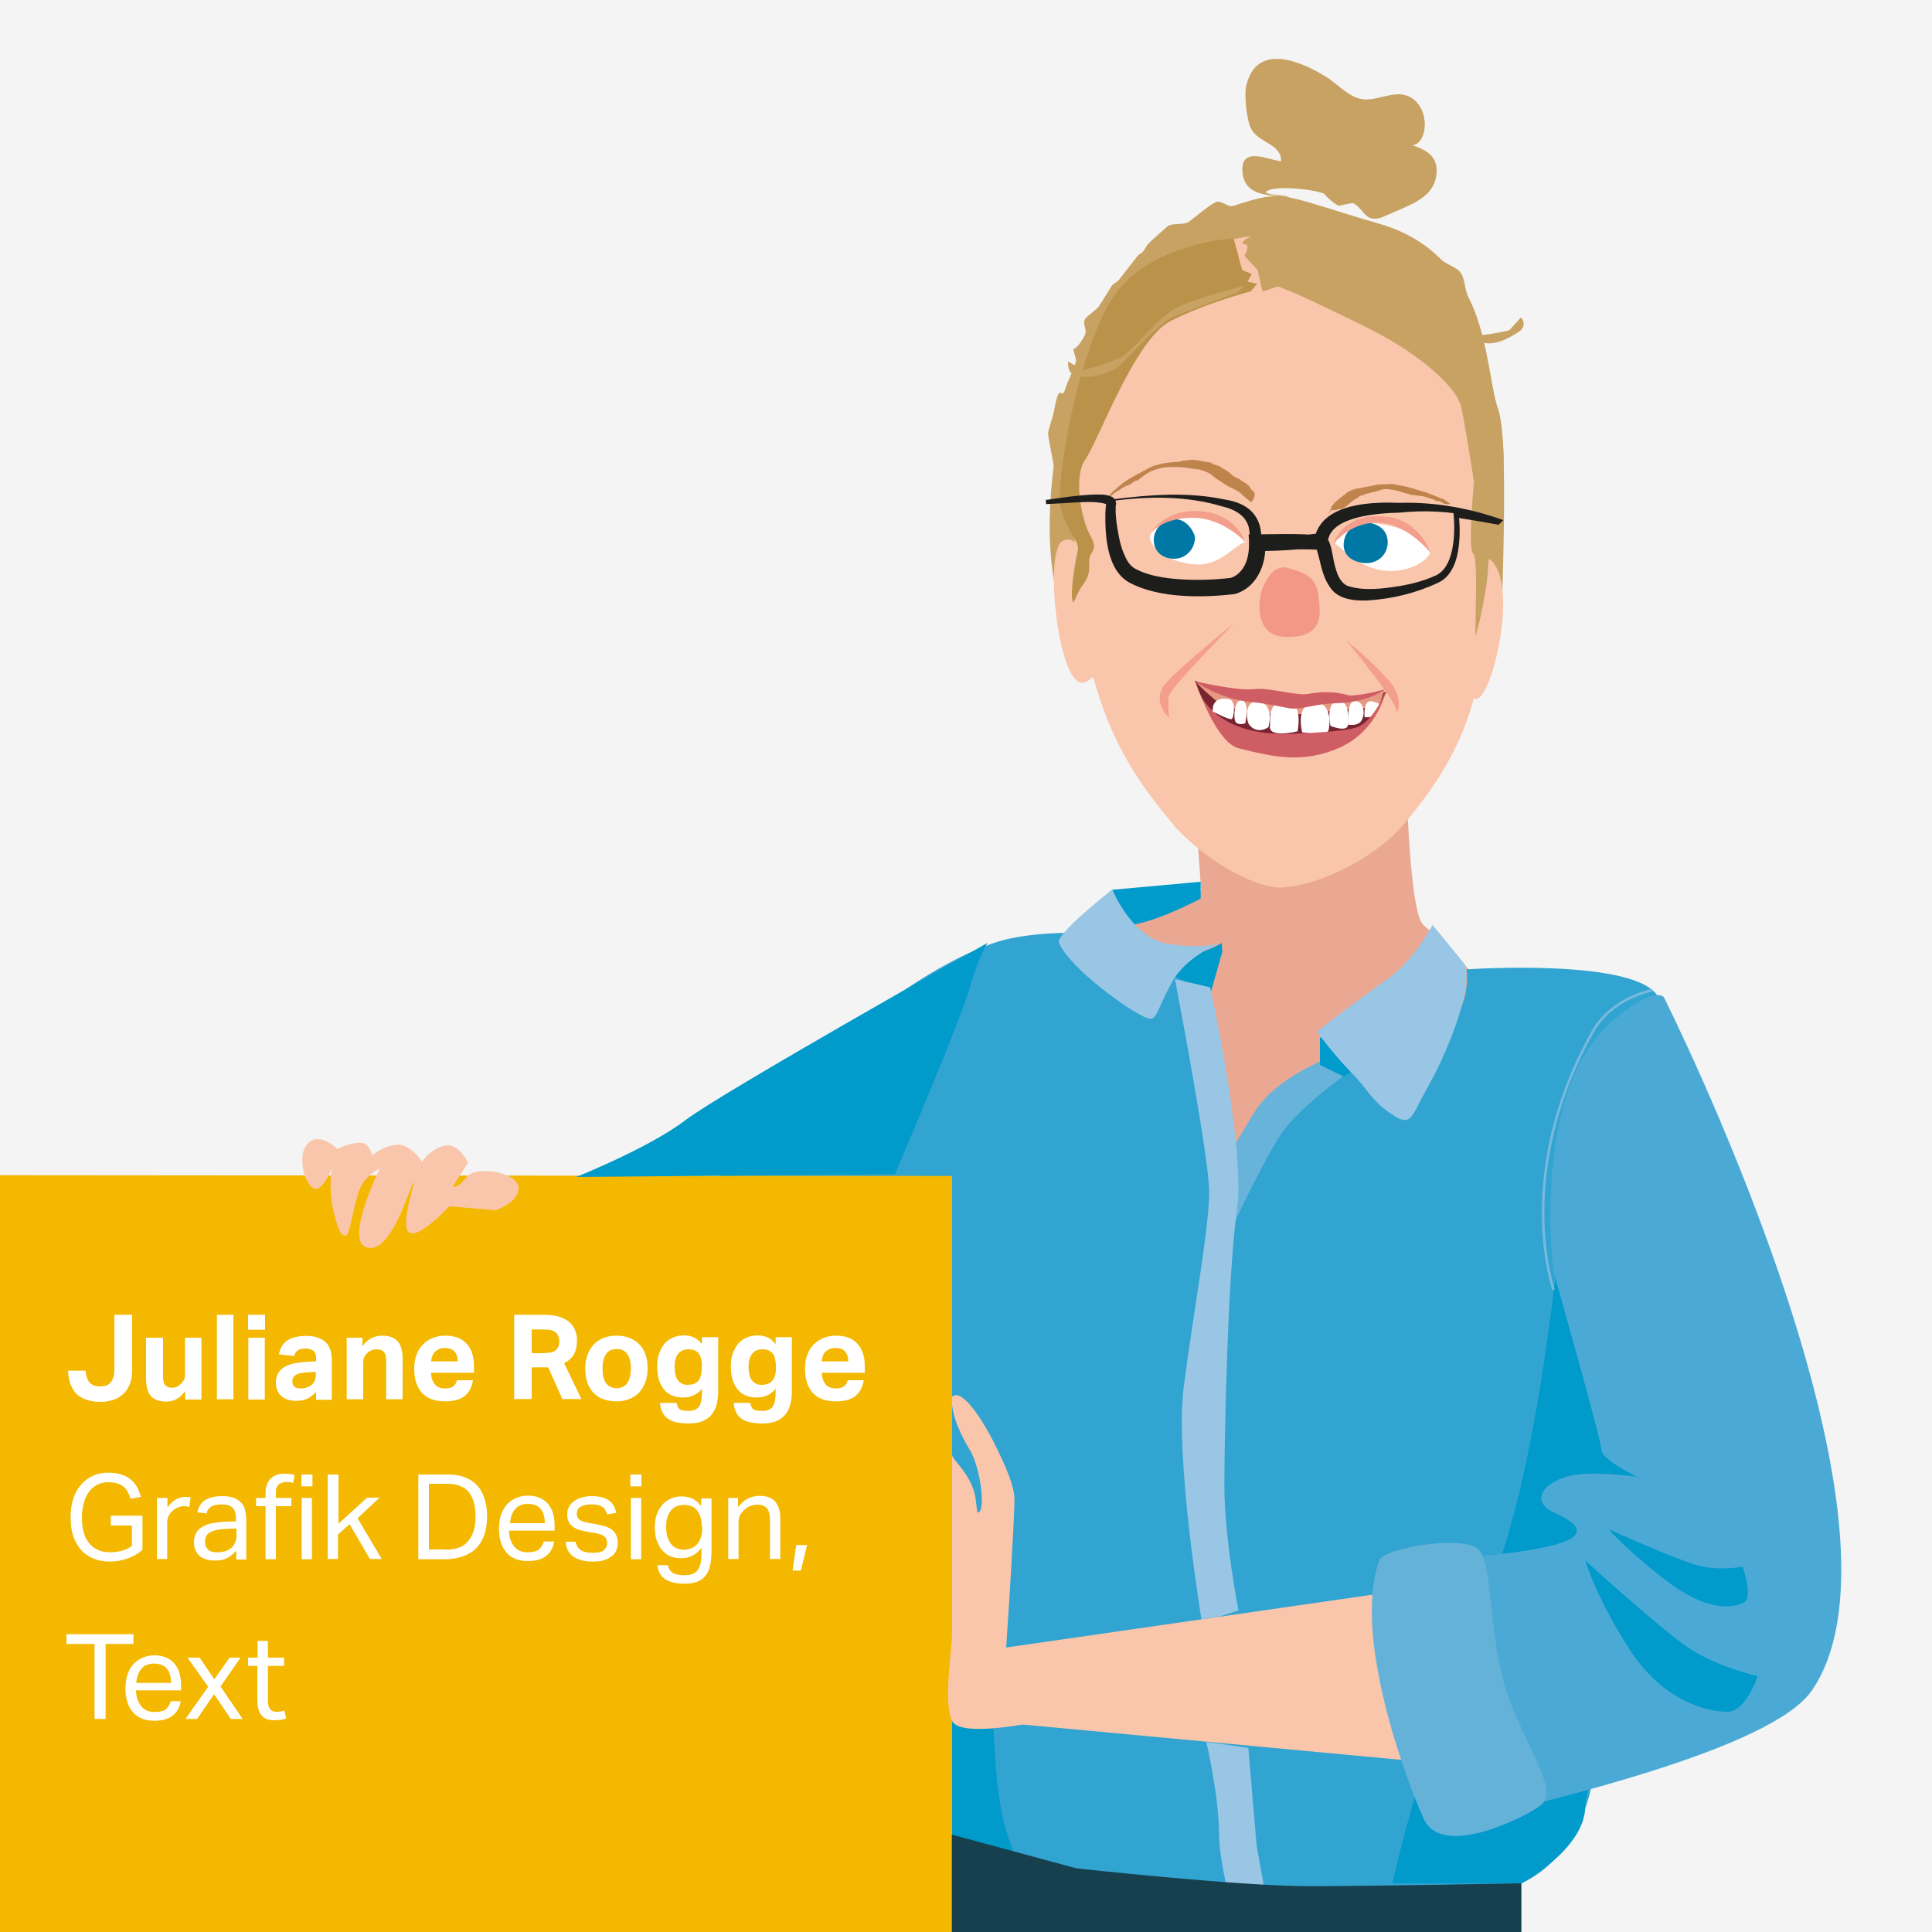
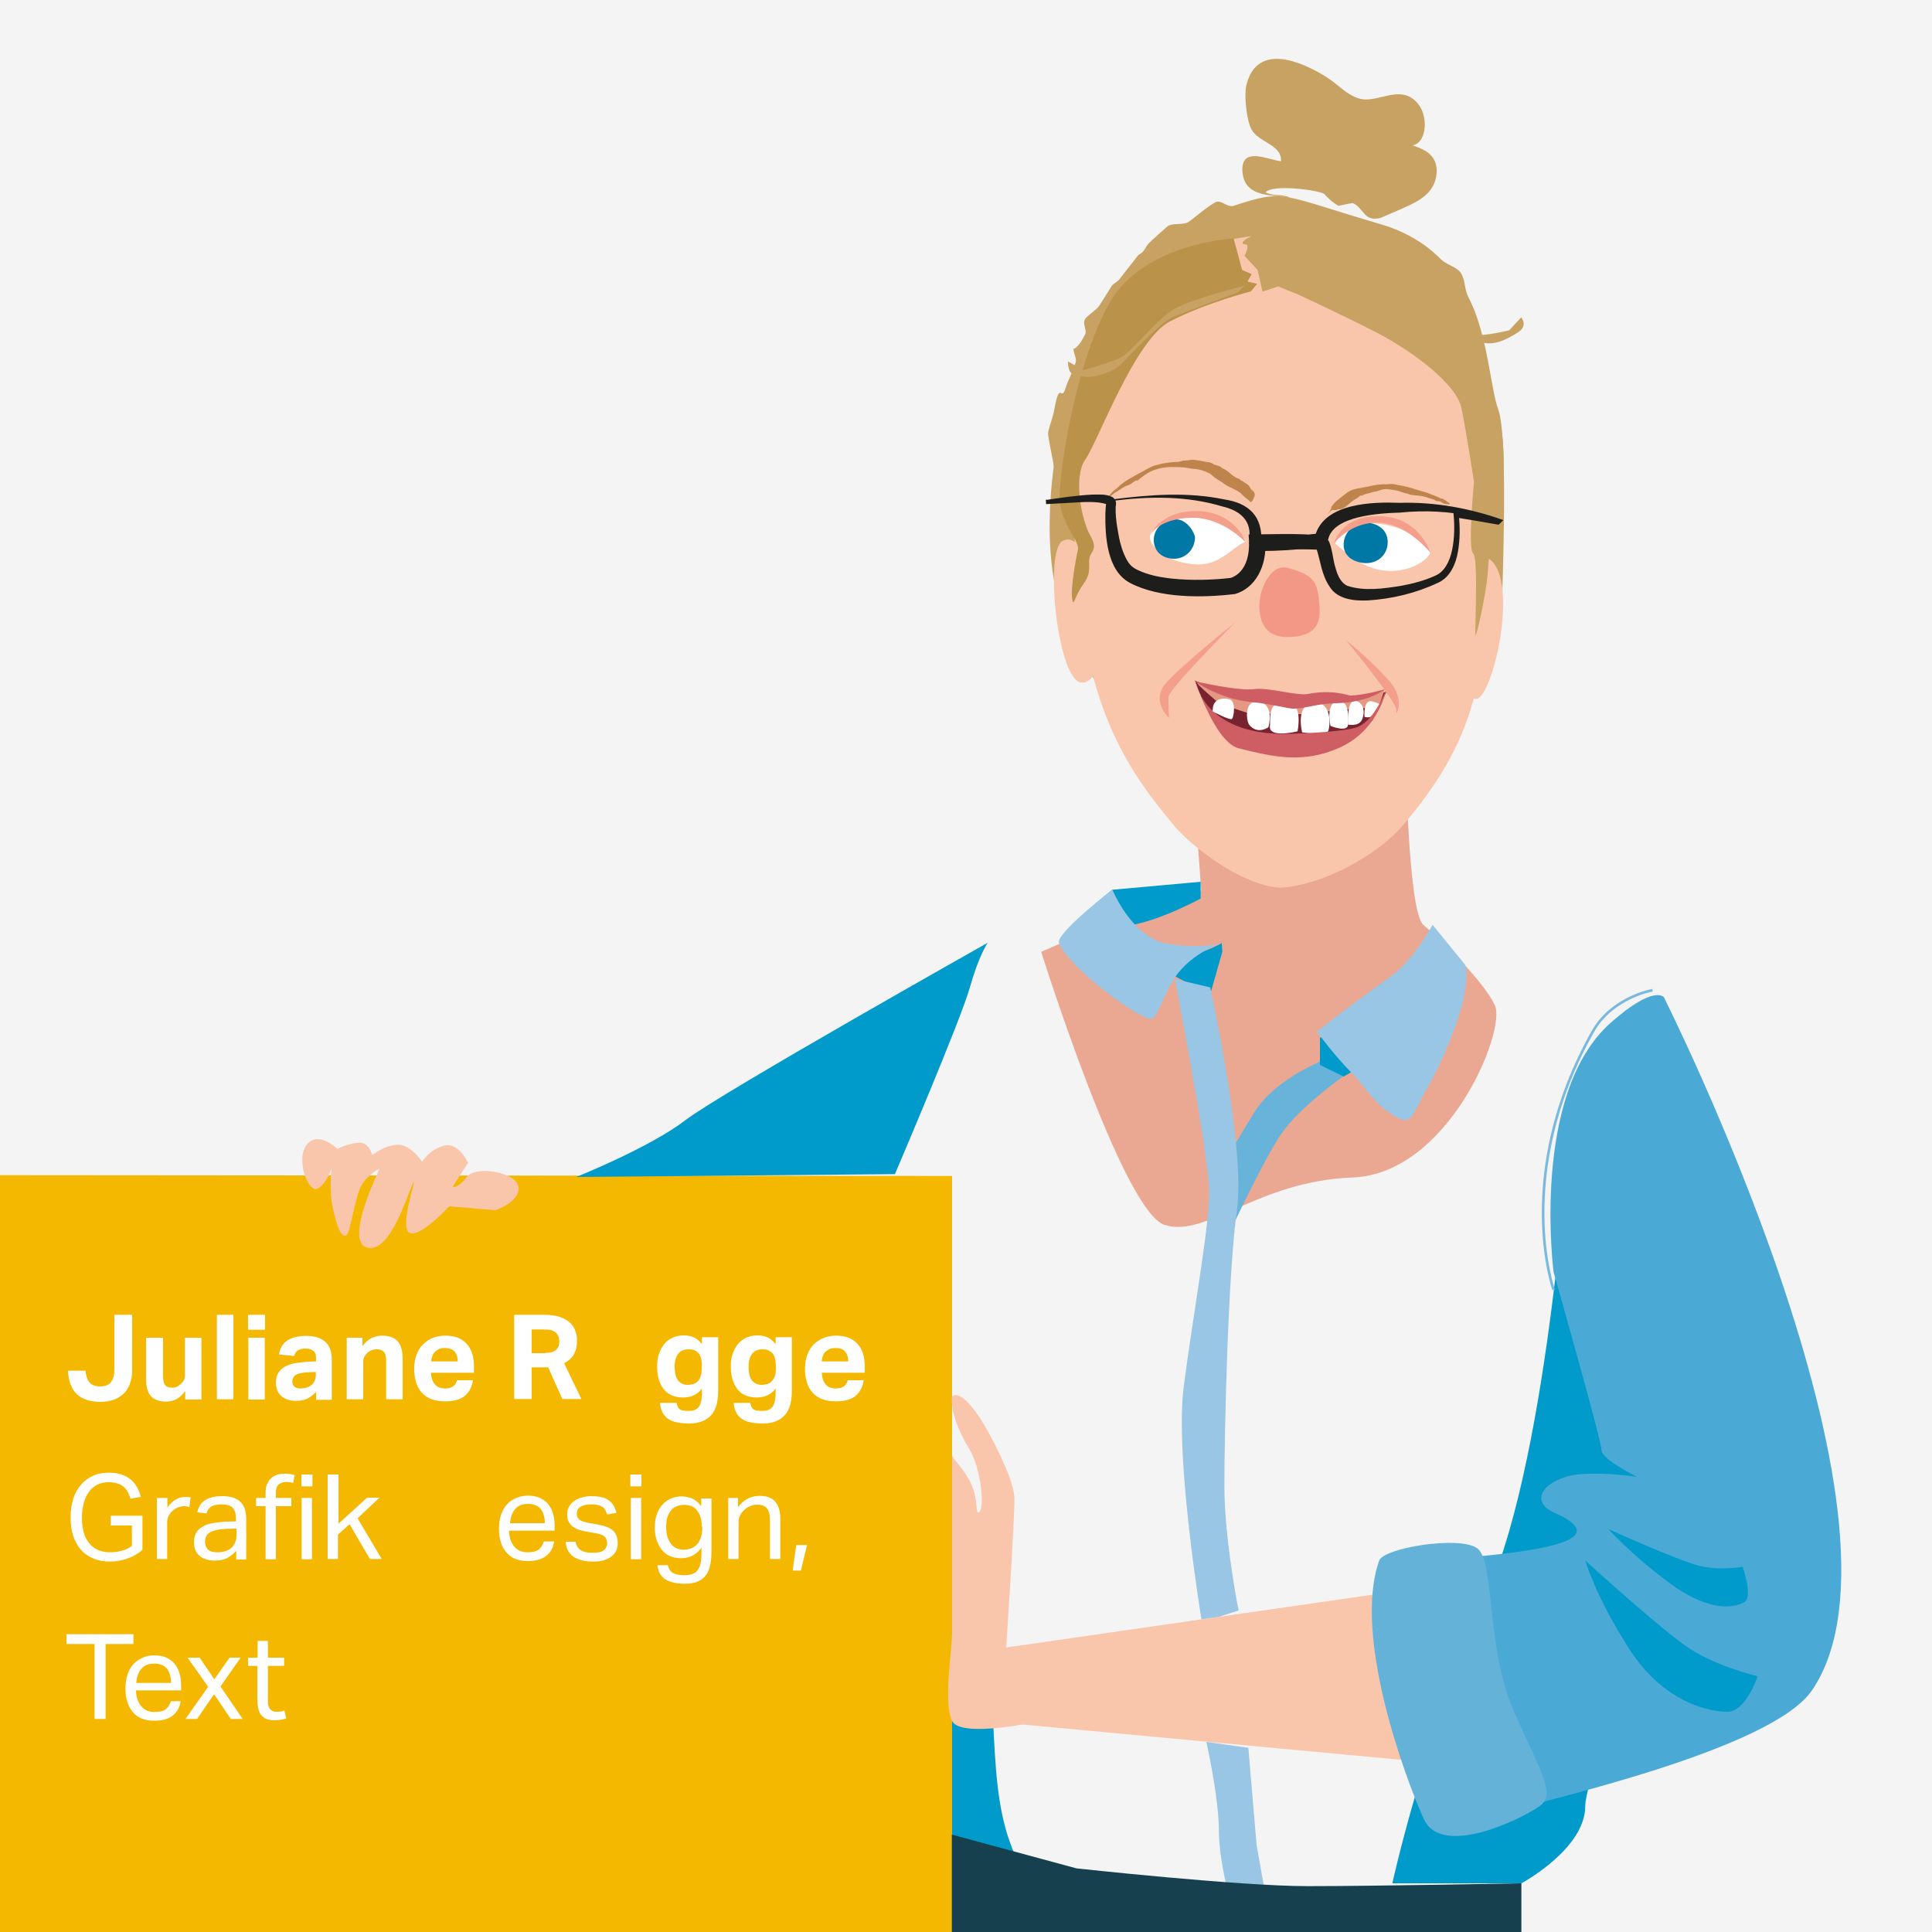
<svg xmlns="http://www.w3.org/2000/svg" xmlns:xlink="http://www.w3.org/1999/xlink" version="1.1" id="Ebene_1" x="0px" y="0px" viewBox="0 0 750 750" style="enable-background:new 0 0 750 750;" xml:space="preserve">
  <style type="text/css">
	.st0{fill:#F4F4F4;}
	.st1{clip-path:url(#SVGID_00000044171728202857341560000002866793788293162915_);fill:#EAA893;}
	.st2{clip-path:url(#SVGID_00000059301301647021761970000003361792076403255726_);fill:#31A4D2;}
	.st3{clip-path:url(#SVGID_00000093136234366888247600000002228216257271715969_);fill:#C8A262;}
	.st4{clip-path:url(#SVGID_00000096758427420243728650000002468203110969830544_);fill:#FAC6AB;}
	.st5{clip-path:url(#SVGID_00000170969974224364293780000005579495138330107545_);fill:#F39886;}
	.st6{clip-path:url(#SVGID_00000105406125551195332940000003499148682282531735_);fill:#772330;}
	.st7{clip-path:url(#SVGID_00000046301369949734077200000016932825567887222714_);fill:#E69982;}
	.st8{clip-path:url(#SVGID_00000110459638111321621220000000770938652579546543_);fill:#FFFFFF;}
	.st9{clip-path:url(#SVGID_00000006693599445472339340000010940237037416668074_);fill:#FFFFFF;}
	.st10{clip-path:url(#SVGID_00000017482676125869990050000009970784218370868891_);fill:#FFFFFF;}
	.st11{clip-path:url(#SVGID_00000082366498845245365140000011376749390940558208_);fill:#FFFFFF;}
	.st12{clip-path:url(#SVGID_00000049926919481090506790000013163892489657901235_);fill:#FFFFFF;}
	.st13{clip-path:url(#SVGID_00000034050972763185633990000000732438731995927690_);fill:#FFFFFF;}
	.st14{clip-path:url(#SVGID_00000120548609509253040710000007759792725745921972_);fill:#FFFFFF;}
	.st15{clip-path:url(#SVGID_00000102533568370352407600000005828831236480096680_);fill:#CF5D64;}
	.st16{clip-path:url(#SVGID_00000173875651134432996520000012603231519662900393_);fill:#FFFFFF;}
	.st17{clip-path:url(#SVGID_00000129174341767494892670000016840648928754824093_);fill:#CF5D64;}
	.st18{clip-path:url(#SVGID_00000108299276844826553130000001791384545394282630_);fill:#BE844C;}
	.st19{clip-path:url(#SVGID_00000135674333573694047040000012066538270596755891_);fill:#BE844C;}
	.st20{clip-path:url(#SVGID_00000114043848424679021400000015296493501467476903_);fill:#FAC6AB;}
	.st21{clip-path:url(#SVGID_00000163037048343880093740000015051765865828375212_);fill:#FAC6AB;}
	.st22{clip-path:url(#SVGID_00000052088377933471768100000010849550844574953878_);fill:#F49E8C;}
	.st23{clip-path:url(#SVGID_00000075132519969475563300000016137394989061439165_);fill:#F49E8C;}
	.st24{clip-path:url(#SVGID_00000029725064728767564970000018397616323240557699_);fill:#FFFFFF;}
	.st25{clip-path:url(#SVGID_00000047742121955435079760000000585052068556778146_);fill:#0078A6;}
	.st26{clip-path:url(#SVGID_00000030478025256181766240000016776935185345652105_);fill:#F49E8C;}
	.st27{clip-path:url(#SVGID_00000175281670107763577400000010004177193963198080_);fill:#FFFFFF;}
	.st28{clip-path:url(#SVGID_00000146478512392960943030000011472902058476721328_);fill:#0078A6;}
	.st29{clip-path:url(#SVGID_00000129903748173749092110000001927828038323551645_);fill:#F49E8C;}
	.st30{clip-path:url(#SVGID_00000173127967116264738010000012607519874577059725_);fill:#C8A262;}
	.st31{clip-path:url(#SVGID_00000008855555886738577070000017897342906053930369_);fill:#BB924A;}
	.st32{clip-path:url(#SVGID_00000067926236935756584210000007647425554393238670_);}
	.st33{fill:#1D1D1B;}
	.st34{clip-path:url(#SVGID_00000094580996402079157320000013362903360180918923_);fill:#C8A262;}
	.st35{clip-path:url(#SVGID_00000183934071419258775680000003689330427684577452_);fill:#C8A262;}
	.st36{clip-path:url(#SVGID_00000075870101796454888730000016809885914904765111_);fill:#C8A262;}
	.st37{clip-path:url(#SVGID_00000016796536467812389190000010673927263069748106_);fill:#EF7E6E;}
	.st38{clip-path:url(#SVGID_00000123407981009603394720000005243792412628581545_);fill:#009ACB;}
	.st39{clip-path:url(#SVGID_00000181770259623488644010000007105553744815358607_);fill:#009ACB;}
	.st40{opacity:7.000730e-02;clip-path:url(#SVGID_00000052070148169995247250000005334319305167645336_);}
	.st41{clip-path:url(#SVGID_00000064323580489785503180000013294819287712161178_);fill:#2E2D2C;}
	.st42{fill:#F4B800;}
	.st43{clip-path:url(#SVGID_00000156566824730340601140000016361424021612746674_);fill:#FAC6AB;}
	.st44{clip-path:url(#SVGID_00000150091389592350710300000013743928016535602607_);fill:none;stroke:#78B9DD;}
	.st45{clip-path:url(#SVGID_00000067203759574014315440000013207569438759675022_);fill:#FAC6AB;}
	.st46{clip-path:url(#SVGID_00000099654486350874419700000012847353104986416554_);fill:#4BAAD5;}
	.st47{clip-path:url(#SVGID_00000152974886794429538490000005016802504970719907_);fill:#FAC6AB;}
	.st48{clip-path:url(#SVGID_00000059289239240677504650000003472876400011143608_);fill:#009ACB;}
	.st49{clip-path:url(#SVGID_00000059988878992716701140000007021620070289115032_);fill:#68B3DA;}
	.st50{clip-path:url(#SVGID_00000138530966086541185640000002071653700792863665_);fill:#009ACB;}
	.st51{clip-path:url(#SVGID_00000099659985413960385850000006615116348762672569_);fill:#009ACB;}
	.st52{clip-path:url(#SVGID_00000113332414426699634410000011551841680261706942_);fill:#98C6E4;}
	.st53{clip-path:url(#SVGID_00000011003089111554705250000014575062880287538105_);fill:#009ACB;}
	.st54{clip-path:url(#SVGID_00000111913194145742298070000007633352867334843824_);fill:#98C6E4;}
	.st55{clip-path:url(#SVGID_00000114754706745123427490000001306327426422680220_);fill:#98C6E4;}
	.st56{clip-path:url(#SVGID_00000045606634462281836190000002275370868839506621_);fill:#98C6E4;}
	.st57{clip-path:url(#SVGID_00000059290679536394836390000008994906609381191869_);fill:#009ACB;}
	.st58{clip-path:url(#SVGID_00000039856055717534884170000015070959097994237582_);fill:#009ACB;}
	.st59{clip-path:url(#SVGID_00000062897291944439324920000007226421299673458068_);fill:#16404D;}
	.st60{clip-path:url(#SVGID_00000061451176555378091710000017403648416627890571_);fill:#65B2D9;}
	.st61{fill:#FFFFFF;}
</style>
  <g>
    <rect y="0" class="st0" width="750" height="750" />
    <g>
      <g>
        <g>
          <defs>
            <rect id="SVGID_1_" y="0" width="746.4" height="750" />
          </defs>
          <clipPath id="SVGID_00000114756072261384858750000002619871896215538561_">
            <use xlink:href="#SVGID_1_" style="overflow:visible;" />
          </clipPath>
          <path style="clip-path:url(#SVGID_00000114756072261384858750000002619871896215538561_);fill:#EAA893;" d="M462.8,297.2      l3.5,48.4c0,0-3.5,6.6-27.6,10.1c-5.4,0.8-34.5,13.8-34.5,13.8s31.6,100.8,47.9,106s35.8-17,73-18.4s59.8-57.2,55.2-66.9      c-4.6-9.7-21.7-26.1-27.7-31.1c-6-4.9-6.9-65.4-6.9-65.4L462.8,297.2z" />
        </g>
      </g>
      <g>
        <g>
          <defs>
-             <rect id="SVGID_00000072268889618976989210000012761548383171225225_" y="0" width="746.4" height="750" />
-           </defs>
+             </defs>
          <clipPath id="SVGID_00000131360290839108743320000001668748335352161946_">
            <use xlink:href="#SVGID_00000072268889618976989210000012761548383171225225_" style="overflow:visible;" />
          </clipPath>
          <path style="clip-path:url(#SVGID_00000131360290839108743320000001668748335352161946_);fill:#31A4D2;" d="M569.3,376.3      c0,0,67.2-4.6,74.6,11.1c12.1,25.7,29.4,156.1,27.6,168.9c-2.6,18.8-84.3,46.2-86.4,66c-1.9,18.7,33.2,68.4,33.2,68.4      s-5.5,44.8-49,44.9c-4.8,0-115.8,29.2-119,28.9c-3.8-0.4-35.3,7.3-39.8,6.5c-32.5-6.1-65.7-20.3-74-30.4      c-9.4-11.5,8.7-5.9,10.8-26.5c2-19.6-83.8-150.6-88.3-189.2c-7.3-61.7,77.3-142,127-158.9c16.5-5.6,42.2-3.5,42.2-3.5      s-4.6,7.5,34.5,13.8c2.4,0.4,11.3,75.7,13.8,76c2.9,0.4,52.9-45,55.3-44.9C574.4,409.5,569.3,376.3,569.3,376.3" />
        </g>
      </g>
      <g>
        <g>
          <defs>
            <rect id="SVGID_00000113329429503061645800000016321821970404326845_" y="0" width="746.4" height="750" />
          </defs>
          <clipPath id="SVGID_00000072991251801663669580000002672898160010326943_">
            <use xlink:href="#SVGID_00000113329429503061645800000016321821970404326845_" style="overflow:visible;" />
          </clipPath>
          <path style="clip-path:url(#SVGID_00000072991251801663669580000002672898160010326943_);fill:#C8A262;" d="M562.2,290.7      c0,0,18.7-36.2,21-56.4c-0.6,4.9,2.8-63.7-1.6-75.4c-2.9-7.6-4.1-29.4-11.6-43.6c-1.6-3-1.1-6.9-3.1-9.6c-1.6-2.1-5.6-3.1-7.5-5      c-5.9-6-13.5-10.7-23.2-13.6c-39.7-11.6-37-13.9-57.3-7.2c-2.5,0.8-4.8-2.5-7-1.4c-2.8,1.3-8.1,6-10.6,7.7      c-1.8,1.2-6.3,0.3-8,1.6c-1.6,1.4-5.8,5.1-7.3,6.6c-1,1-1.4,2.2-2.3,3.3c-0.8,0.9-1.5,0.8-2.2,1.8c-0.9,1.2-6.2,7.9-7.1,9.1      c-0.6,0.8-2.4,1.6-2.9,2.5c-0.5,0.8-4.4,7-4.9,7.8c-0.6,1-4.8,3.9-5.4,5c-1.1,2,0.9,4.1,0,6c-2.2,4.7-5.2,6.8-4.4,4.6      c-0.6,1.7,1.3,4.4,0.8,6.1c-2.2,6.5-2.5,5.6-4.1,10.5s-2.1-4-4.3,8.3c-0.3,1.9-2,6.6-2.3,8.5c-0.3,1.6,2.3,11.8,2.1,13.5      c-1.7,13.3-2.3,28.4-0.1,42.4c3.2,20.9,13.3,45.7,45.5,69.5c32.2,23.9,50.3,23.8,69.3,18.5C542.7,306.5,562.2,290.7,562.2,290.7      " />
        </g>
      </g>
      <g>
        <g>
          <defs>
            <rect id="SVGID_00000024692523892096363970000000142924304155933622_" y="0" width="746.4" height="750" />
          </defs>
          <clipPath id="SVGID_00000033370476364966924640000012878563379064297135_">
            <use xlink:href="#SVGID_00000024692523892096363970000000142924304155933622_" style="overflow:visible;" />
          </clipPath>
          <path style="clip-path:url(#SVGID_00000033370476364966924640000012878563379064297135_);fill:#FAC6AB;" d="M574.3,212.1      c4.2,43.2,1.4,72.2-29.9,108.5c-9.4,11-30.6,23.2-47.6,24c-15-1-34.3-16-41.1-24.2c-16.1-19.3-34.2-43.4-37.6-98.5      c-2.2-36-19.1-133.7,90.2-131.3C581.1,95.8,572.1,189.9,574.3,212.1" />
        </g>
      </g>
      <g>
        <g>
          <defs>
            <rect id="SVGID_00000148658412759308720880000011030745765481313164_" y="0" width="746.4" height="750" />
          </defs>
          <clipPath id="SVGID_00000065788282643463606570000000307253858057442224_">
            <use xlink:href="#SVGID_00000148658412759308720880000011030745765481313164_" style="overflow:visible;" />
          </clipPath>
          <path style="clip-path:url(#SVGID_00000065788282643463606570000000307253858057442224_);fill:#F39886;" d="M499.8,247.3      c-12.8,0.1-11.3-13.5-10.2-17.3c1.7-5.6,5.3-11,10.5-9.5c7.6,2.2,11,3.9,11.8,11.4C512.7,238.8,513.7,247.2,499.8,247.3" />
        </g>
      </g>
      <g>
        <g>
          <defs>
            <rect id="SVGID_00000042012520168139204530000015188144704973539007_" y="0" width="746.4" height="750" />
          </defs>
          <clipPath id="SVGID_00000119085366030972337880000012630493046307184288_">
            <use xlink:href="#SVGID_00000042012520168139204530000015188144704973539007_" style="overflow:visible;" />
          </clipPath>
          <path style="clip-path:url(#SVGID_00000119085366030972337880000012630493046307184288_);fill:#772330;" d="M538.2,268.6      c0,0-18.2,3.6-25.7,4.1c-7.6,0.5-16.4,0.6-20.1-0.2c-3.7-0.7-9.9-2-11.6-1.7s-16.9-6.6-16.9-6.6s6.6,20.8,16.4,22.4      s18.4,0.3,30.3-0.8c10.8-1,14.7-1.8,19.6-4.2c1.7-1.2,2.6-2,2.6-2L538.2,268.6z" />
        </g>
      </g>
      <g>
        <g>
          <defs>
            <rect id="SVGID_00000132769618276233829520000009892939969132327070_" y="0" width="746.4" height="750" />
          </defs>
          <clipPath id="SVGID_00000081605721426798123520000012988269592080529329_">
            <use xlink:href="#SVGID_00000132769618276233829520000009892939969132327070_" style="overflow:visible;" />
          </clipPath>
          <path style="clip-path:url(#SVGID_00000081605721426798123520000012988269592080529329_);fill:#E69982;" d="M537.6,267.4      l-2.4,7.1l-11,0.7c0,0-13.9,1.4-14.8,1.8c-0.8,0.4-10.4,0.2-12.5,0.1s-10.5,0-12.2-0.3s-11.5-3.8-11.5-3.8s-9.3-7.9-8.4-7.9      c0.8,0,21.4,5.6,25.4,6.2s7.4,2.3,11.2,2.4c3.8,0.1,5.7-2.2,10.5-2s19.5-1,19.5-1L537.6,267.4z" />
        </g>
      </g>
      <g>
        <g>
          <defs>
            <rect id="SVGID_00000041267176796066990890000017908834772799520939_" y="0" width="746.4" height="750" />
          </defs>
          <clipPath id="SVGID_00000176753107247224780180000005872566664837184676_">
            <use xlink:href="#SVGID_00000041267176796066990890000017908834772799520939_" style="overflow:visible;" />
          </clipPath>
          <path style="clip-path:url(#SVGID_00000176753107247224780180000005872566664837184676_);fill:#FFFFFF;" d="M493,281.8      c-0.7,5,10.7,2.1,10.7,2.1s2.3-10.6-3.7-11.4C491.6,271.3,493.3,279.8,493,281.8" />
        </g>
      </g>
      <g>
        <g>
          <defs>
            <rect id="SVGID_00000134965947514605732560000008422181674932259259_" y="0" width="746.4" height="750" />
          </defs>
          <clipPath id="SVGID_00000139295955484254677440000017139511583739959204_">
            <use xlink:href="#SVGID_00000134965947514605732560000008422181674932259259_" style="overflow:visible;" />
          </clipPath>
          <path style="clip-path:url(#SVGID_00000139295955484254677440000017139511583739959204_);fill:#FFFFFF;" d="M515.7,283.6      c-0.7,2.2-10.2,0.7-10.2,0.7s-3-11.3,5-11.5C517,272.7,516.4,281.4,515.7,283.6" />
        </g>
      </g>
      <g>
        <g>
          <defs>
            <rect id="SVGID_00000155859109441993264870000006886082264596045443_" y="0" width="746.4" height="750" />
          </defs>
          <clipPath id="SVGID_00000057866109909409923960000016415421281902655920_">
            <use xlink:href="#SVGID_00000155859109441993264870000006886082264596045443_" style="overflow:visible;" />
          </clipPath>
          <path style="clip-path:url(#SVGID_00000057866109909409923960000016415421281902655920_);fill:#FFFFFF;" d="M484.9,281.3      c3.2,4.1,7.5,1,7.5,1s2.6-8.9-3.8-9.9C483,271.5,483.7,279.6,484.9,281.3" />
        </g>
      </g>
      <g>
        <g>
          <defs>
            <rect id="SVGID_00000181045468407162295010000006569229569711533236_" y="0" width="746.4" height="750" />
          </defs>
          <clipPath id="SVGID_00000095306119198135422210000005087851813208287382_">
            <use xlink:href="#SVGID_00000181045468407162295010000006569229569711533236_" style="overflow:visible;" />
          </clipPath>
          <path style="clip-path:url(#SVGID_00000095306119198135422210000005087851813208287382_);fill:#FFFFFF;" d="M529.7,278.3      c0,0,3.2,1,4.8-2c1.6-2.9,2.1-2.9-1.7-4C529.1,271.2,529.7,278.3,529.7,278.3" />
        </g>
      </g>
      <g>
        <g>
          <defs>
            <rect id="SVGID_00000093146708557351463730000015678748617137990818_" y="0" width="746.4" height="750" />
          </defs>
          <clipPath id="SVGID_00000062189070278006234820000011057386782908192411_">
            <use xlink:href="#SVGID_00000093146708557351463730000015678748617137990818_" style="overflow:visible;" />
          </clipPath>
          <path style="clip-path:url(#SVGID_00000062189070278006234820000011057386782908192411_);fill:#FFFFFF;" d="M516.5,281.8      c0,0,6.6,2.7,6.8-0.5s0.4-9.2-3.6-9.1C514.3,272.3,516.5,281.8,516.5,281.8" />
        </g>
      </g>
      <g>
        <g>
          <defs>
            <rect id="SVGID_00000071533736049127090370000001297976818528283285_" y="0" width="746.4" height="750" />
          </defs>
          <clipPath id="SVGID_00000138550703343441529010000012752616802848873909_">
            <use xlink:href="#SVGID_00000071533736049127090370000001297976818528283285_" style="overflow:visible;" />
          </clipPath>
          <path style="clip-path:url(#SVGID_00000138550703343441529010000012752616802848873909_);fill:#FFFFFF;" d="M523.3,281.3      c0,0,4,0.8,5.3-1.7s1.2-6.8-2.4-7.5C522.7,271.5,523.3,281.3,523.3,281.3" />
        </g>
      </g>
      <g>
        <g>
          <defs>
            <rect id="SVGID_00000147903992669184419860000004442647161633548986_" y="0" width="746.4" height="750" />
          </defs>
          <clipPath id="SVGID_00000183237174289150688070000008050031471827897985_">
            <use xlink:href="#SVGID_00000147903992669184419860000004442647161633548986_" style="overflow:visible;" />
          </clipPath>
-           <path style="clip-path:url(#SVGID_00000183237174289150688070000008050031471827897985_);fill:#FFFFFF;" d="M479.7,280.3      c1.1,1.4,3.7,0.5,3.7,0.5s1.9-8-1.2-8.9C479.2,271.1,478.6,278.9,479.7,280.3" />
        </g>
      </g>
      <g>
        <g>
          <defs>
            <rect id="SVGID_00000033336451037286213960000000866888186316165019_" y="0" width="746.4" height="750" />
          </defs>
          <clipPath id="SVGID_00000133507834180582339880000018062144494299174786_">
            <use xlink:href="#SVGID_00000033336451037286213960000000866888186316165019_" style="overflow:visible;" />
          </clipPath>
          <path style="clip-path:url(#SVGID_00000133507834180582339880000018062144494299174786_);fill:#CF5D64;" d="M538.3,267.1      c0,0-4.3,12.2-11.2,15.1c-4.4,1.8-21.7,2.6-28,2.7c-32,0.2-35-20.4-35-20.4s7.6,23.7,16.8,26c14,3.5,25,5.9,39-0.2      C535.6,283.3,538.3,267.1,538.3,267.1" />
        </g>
      </g>
      <g>
        <g>
          <defs>
            <rect id="SVGID_00000144309116557723430510000005015838172192328598_" y="0" width="746.4" height="750" />
          </defs>
          <clipPath id="SVGID_00000036244031937163291150000005217484225847905167_">
            <use xlink:href="#SVGID_00000144309116557723430510000005015838172192328598_" style="overflow:visible;" />
          </clipPath>
          <path style="clip-path:url(#SVGID_00000036244031937163291150000005217484225847905167_);fill:#FFFFFF;" d="M470.8,276.2      c0,0,6.6,3.5,7.4,2.9s1.8-7.2-1.1-7.7C469.9,270.1,470.8,276.2,470.8,276.2" />
        </g>
      </g>
      <g>
        <g>
          <defs>
            <rect id="SVGID_00000139992988219937257550000009804849489932336806_" y="0" width="746.4" height="750" />
          </defs>
          <clipPath id="SVGID_00000012438072062479109460000012291780838968731017_">
            <use xlink:href="#SVGID_00000139992988219937257550000009804849489932336806_" style="overflow:visible;" />
          </clipPath>
          <path style="clip-path:url(#SVGID_00000012438072062479109460000012291780838968731017_);fill:#CF5D64;" d="M538.3,267.4      c0,0-8.5,2.5-14.1,2.6c-1.1,0-6.7-2.5-16.5-0.6c-4,0.8-15.5-2.6-20.6-1.9c-6.5,0.9-23.4-3.1-23.4-3.1s9.7,7,21.8,8.1      c7.9,0.7,14.7,2.7,16.8,2.6c4.8-0.1,9.2-2,16.2-2.1c13.6-0.3,19.8-5.9,19.8-5.9" />
        </g>
      </g>
      <g>
        <g>
          <defs>
            <rect id="SVGID_00000060734991682493807690000000808054887892461739_" y="0" width="746.4" height="750" />
          </defs>
          <clipPath id="SVGID_00000093894161853467290240000009510084570777564041_">
            <use xlink:href="#SVGID_00000060734991682493807690000000808054887892461739_" style="overflow:visible;" />
          </clipPath>
          <path style="clip-path:url(#SVGID_00000093894161853467290240000009510084570777564041_);fill:#BE844C;" d="M516.4,197.1      c0.3-0.1,0.9-0.9,1.1-1.2c0.4-0.5,0.8-1,1.3-1.4c1.3-1.1,2.5-2,3.8-3c2.4-2,5.9-2,8.9-2.7c2.2-0.5,4.3-0.9,6.6-0.8      c0.9,0,1.8-0.2,2.7-0.1c0.9,0.1,1.7,0.4,2.6,0.5c2.3,0.4,4.4,1,6.6,1.7c1.7,0.6,3.6,0.9,5.3,1.7c1.1,0.5,2.3,0.8,3.4,1.4      c0.5,0.3,0.7,0.2,1.2,0.4c0.5,0.1,0.9,0.5,1.4,0.8c0.4,0.2,0.8,0.7,1.3,0.8c0.1,0.1,0.2,0.4,0.2,0.5c-0.7,0.1-1.6,0-2.2-0.2      c-0.6-0.2-1.2-0.7-1.7-0.9c-0.4-0.1-0.8,0-1.2-0.1c-0.5-0.1-0.9-0.6-1.4-0.7c-1.3-0.3-2.4-0.8-3.7-1.1c-1-0.3-2-0.2-3.1-0.4      c-0.6-0.1-1.2-0.1-1.8-0.2c-0.6-0.1-0.9-0.4-1.5-0.5c-0.8-0.2-1.6-0.4-2.4-0.7c-1.3-0.5-2.8-0.7-4.2-0.9      c-1.1-0.2-2.3-0.2-3.3,0.1c-0.6,0.2-1.2,0.4-1.8,0.6c-0.6,0.2-1.3,0.2-1.9,0.4c-0.6,0.2-0.7,0.3-1.3,0.4c-0.5,0.1-1,0.2-1.5,0.4      c-0.4,0.1-0.7,0.4-1.1,0.5c-0.2,0.1-0.4-0.1-0.6,0c-0.5,0.2-0.7,0.6-1.1,0.9c-0.5,0.3-1,0.5-1.4,0.8c-1.9,1.2-3.4,3.4-5.6,3.6      c-0.2,0-0.4-0.1-0.6,0c-0.2,0.1-0.4,0.2-0.6,0.3c-0.5,0.1-1.1-0.1-1.6,0c-0.6,0.2-1.6,1.2-1.7,1.8c-0.1-0.6,0.4-0.8,0.7-1.3      s0.7-1.3,0.7-1.9" />
        </g>
      </g>
      <g>
        <g>
          <defs>
            <rect id="SVGID_00000029764405063380333280000015008375085998677942_" y="0" width="746.4" height="750" />
          </defs>
          <clipPath id="SVGID_00000075876053625353937690000005118944731306116744_">
            <use xlink:href="#SVGID_00000029764405063380333280000015008375085998677942_" style="overflow:visible;" />
          </clipPath>
          <path style="clip-path:url(#SVGID_00000075876053625353937690000005118944731306116744_);fill:#BE844C;" d="M486.3,190.9      c-0.5-0.3-0.9-1.6-1.3-2.1c-0.7-1-2-1.4-2.9-2.2c-0.1-0.1-0.3-0.1-0.4,0c-0.1-0.1-0.2-0.2-0.2-0.4c-0.6-0.4-1.2-0.5-1.9-0.9      c-1.1-0.6-2.1-1.7-3.1-2.4c-0.5-0.3-1-0.7-1.5-0.9s-0.8-0.5-1.2-0.8c-1-0.6-2-0.5-2.9-1.1c-1.2-0.9-2.4-0.6-3.7-1      c-1.3-0.3-2.6-0.5-4-0.6c-0.7-0.1-1.4,0.1-2.2,0.2c-0.7,0.1-1.4,0-2.1,0.2s-1.1,0.4-1.9,0.4c-0.9,0-1.8,0.1-2.7,0.2      c-0.7,0.1-1.4,0.2-2.2,0.3c-1.1,0.1-2,0.5-3,0.7c-1.9,0.4-3.5,1.4-5.3,2.4c-3.5,1.9-7.1,3.6-10.1,6.5c-0.6,0.6-1.4,1-2,1.7      c-0.3,0.4-1.3,1.3-1.3,1.9c1.2-0.6,2.3-1.8,3.5-2.4c1.1-0.6,2.2-1.6,3.4-2c0.6-0.2,1.2-0.4,1.8-0.8c0.6-0.4,1.2-1,1.8-1.2      c0.2-0.1,0.4-0.1,0.6,0c0.4-0.2,0.6-0.5,1-0.8c0.5-0.4,1.1-0.8,1.6-1.2c1.3-0.9,2.8-1.8,4.1-2.2c2.1-0.7,4.2-1.1,6.4-1.1      c1.8,0,3.5,0,5.3,0.2c1.5,0.2,2.9,0.5,4.4,0.6c1.3,0.1,2.5,0.5,3.8,1c1,0.5,1.8,0.7,2.6,1.6c1.2,1.1,2.5,1.7,3.8,2.6      c1.3,1,2.5,1.7,4,2.3c0.9,0.4,2,1,2.8,1.6c0.5,0.3,1.1,1.1,1.6,1.5c0.7,0.6,1.4,1.2,2.1,1.7c0.3,0.2,0.1,0.5,0.4,0.5      c0.7,0.1,1.2-1.4,1.5-2c0.6-1.5-0.4-2.3-1.3-3.2" />
        </g>
      </g>
      <g>
        <g>
          <defs>
            <rect id="SVGID_00000075882650510142275640000016718378942459420295_" y="0" width="746.4" height="750" />
          </defs>
          <clipPath id="SVGID_00000129205929596902591840000010292309419169582994_">
            <use xlink:href="#SVGID_00000075882650510142275640000016718378942459420295_" style="overflow:visible;" />
          </clipPath>
          <path style="clip-path:url(#SVGID_00000129205929596902591840000010292309419169582994_);fill:#FAC6AB;" d="M568.3,225.4      c0,0,1-10.2,6.3-9.7c17.8,1.7,4.6,58.8-2.2,55.5c-6.8-3.2-11.2-19.3-11.2-19.3L568.3,225.4z" />
        </g>
      </g>
      <g>
        <g>
          <defs>
            <rect id="SVGID_00000042703175661592094740000012603089980810367364_" y="0" width="746.4" height="750" />
          </defs>
          <clipPath id="SVGID_00000039847008057043469160000008031529564734405286_">
            <use xlink:href="#SVGID_00000042703175661592094740000012603089980810367364_" style="overflow:visible;" />
          </clipPath>
          <path style="clip-path:url(#SVGID_00000039847008057043469160000008031529564734405286_);fill:#FAC6AB;" d="M422.9,222.3      c0,0-3.3-16-10.4-12.3s-2.1,52.5,6.8,54.9c4.9,1.3,8.3-8.6,8.3-8.6l0.2-29.8L422.9,222.3z" />
        </g>
      </g>
      <g>
        <g>
          <defs>
            <rect id="SVGID_00000172427664212916091270000009142012996350640808_" y="0" width="746.4" height="750" />
          </defs>
          <clipPath id="SVGID_00000113335893992431174050000012959186276086240408_">
            <use xlink:href="#SVGID_00000172427664212916091270000009142012996350640808_" style="overflow:visible;" />
          </clipPath>
          <path style="clip-path:url(#SVGID_00000113335893992431174050000012959186276086240408_);fill:#F49E8C;" d="M522.5,248.5      c0,0,20.4,24.6,19.6,27.5c-0.7,2.9,4.1-4.1-3.1-12C531.9,256,522.5,248.5,522.5,248.5" />
        </g>
      </g>
      <g>
        <g>
          <defs>
            <rect id="SVGID_00000075843773768229660390000013274256015252230548_" y="0" width="746.4" height="750" />
          </defs>
          <clipPath id="SVGID_00000129887831298956192280000001527843160042413954_">
            <use xlink:href="#SVGID_00000075843773768229660390000013274256015252230548_" style="overflow:visible;" />
          </clipPath>
          <path style="clip-path:url(#SVGID_00000129887831298956192280000001527843160042413954_);fill:#F49E8C;" d="M479.5,241.6      c0,0-25.7,25.8-25.9,28.9c-0.1,3.1,0.2,8.2,0.2,8.2s-6.9-6.3-1.6-13C457.6,259.1,479.5,241.6,479.5,241.6" />
        </g>
      </g>
      <g>
        <g>
          <defs>
            <rect id="SVGID_00000036945967969184162120000007789554201681567158_" y="0" width="746.4" height="750" />
          </defs>
          <clipPath id="SVGID_00000112614377590712203300000010128153539753303723_">
            <use xlink:href="#SVGID_00000036945967969184162120000007789554201681567158_" style="overflow:visible;" />
          </clipPath>
          <path style="clip-path:url(#SVGID_00000112614377590712203300000010128153539753303723_);fill:#FFFFFF;" d="M464.4,219.1      c-13-0.7-18.3-8.1-18-10.6c0.1-4.7,10.8-9.1,20.4-8.8c9.5,0.2,15.7,8.1,16.9,10.6C479.3,211.4,474,219.6,464.4,219.1" />
        </g>
      </g>
      <g>
        <g>
          <defs>
            <rect id="SVGID_00000087403778232047693180000015242872602557721774_" y="0" width="746.4" height="750" />
          </defs>
          <clipPath id="SVGID_00000140710323843230518000000001419437043031618747_">
            <use xlink:href="#SVGID_00000087403778232047693180000015242872602557721774_" style="overflow:visible;" />
          </clipPath>
          <path style="clip-path:url(#SVGID_00000140710323843230518000000001419437043031618747_);fill:#0078A6;" d="M455.6,216.9      c-4.7-0.1-7.8-3.1-7.7-7.5c0.1-4.4,4-7.9,8.7-7.8c4.5,0.1,7.4,5.7,7.3,7.2C463.8,213.2,460.3,217,455.6,216.9" />
        </g>
      </g>
      <g>
        <g>
          <defs>
            <rect id="SVGID_00000075155940972651471930000008955413758153621403_" y="0" width="746.4" height="750" />
          </defs>
          <clipPath id="SVGID_00000018953616700127088160000008514844031048296094_">
            <use xlink:href="#SVGID_00000075155940972651471930000008955413758153621403_" style="overflow:visible;" />
          </clipPath>
          <path style="clip-path:url(#SVGID_00000018953616700127088160000008514844031048296094_);fill:#F49E8C;" d="M483.6,210.6      c0,0-8.7-9.6-20.5-9.6c-13.7,0.1-16.8,7-16.8,7s4-9.9,18.5-9.6C479.7,198.7,483.6,210.6,483.6,210.6" />
        </g>
      </g>
      <g>
        <g>
          <defs>
            <rect id="SVGID_00000152957033322744297340000006891786891775175568_" y="0" width="746.4" height="750" />
          </defs>
          <clipPath id="SVGID_00000024700247932248014960000015770403426797081240_">
            <use xlink:href="#SVGID_00000152957033322744297340000006891786891775175568_" style="overflow:visible;" />
          </clipPath>
          <path style="clip-path:url(#SVGID_00000024700247932248014960000015770403426797081240_);fill:#FFFFFF;" d="M536.5,221.4      c-9.9-1.5-16.6-9.7-18.1-10.2c0.9-6.1,8.2-9.2,18.1-7.7c9.9,1.5,18.8,7.3,18.7,11C554.4,217.5,546.4,222.9,536.5,221.4" />
        </g>
      </g>
      <g>
        <g>
          <defs>
            <rect id="SVGID_00000113346972349442382690000005587673717281799297_" y="0" width="746.4" height="750" />
          </defs>
          <clipPath id="SVGID_00000087384220363746765660000000011536404952671159_">
            <use xlink:href="#SVGID_00000113346972349442382690000005587673717281799297_" style="overflow:visible;" />
          </clipPath>
          <path style="clip-path:url(#SVGID_00000087384220363746765660000000011536404952671159_);fill:#0078A6;" d="M528.9,218.5      c-4.8-0.7-7.9-3.6-7.2-8.3s5.1-7.9,9.9-7.2c4.8,0.7,7.7,4.1,7,8.8C537.9,216.4,533.7,219.2,528.9,218.5" />
        </g>
      </g>
      <g>
        <g>
          <defs>
            <rect id="SVGID_00000171709516061922378970000015591033236563805856_" y="0" width="746.4" height="750" />
          </defs>
          <clipPath id="SVGID_00000123423957125988096430000007318606930297245572_">
            <use xlink:href="#SVGID_00000171709516061922378970000015591033236563805856_" style="overflow:visible;" />
          </clipPath>
          <path style="clip-path:url(#SVGID_00000123423957125988096430000007318606930297245572_);fill:#F49E8C;" d="M517.8,211      c0,0,7-9.2,18.8-8c10.4,1.1,18.9,11.8,18.9,11.8s-4.2-12.8-17.2-14.2C520.8,198.7,517.8,211,517.8,211" />
        </g>
      </g>
      <g>
        <g>
          <defs>
            <rect id="SVGID_00000179637746668015115560000012404672004082807955_" y="0" width="746.4" height="750" />
          </defs>
          <clipPath id="SVGID_00000011006985083495214650000011662650066223259029_">
            <use xlink:href="#SVGID_00000179637746668015115560000012404672004082807955_" style="overflow:visible;" />
          </clipPath>
          <path style="clip-path:url(#SVGID_00000011006985083495214650000011662650066223259029_);fill:#C8A262;" d="M504.3,114.5      c0,0,19.4,9,30.3,14.7c14,7.3,30.8,20,32.7,29.1s4.9,28.8,4.9,28.8s-2.5,26.3-0.3,27.8c2.2,1.6,0.3,33.9,1,31.7      c1.7-5.2,4.5-19.4,4.8-26.2s1.9-9.7,1.9-9.7s8.8-31.3,0.7-54.9c-8.1-23.7-23.5-53.6-39.1-59.5c-24.5-9.2-43.3-9.2-50.9-6.5      s-9.2,4.9-7,5c2.3,0.1-0.2,4.5-0.2,4.5l5.1,5.5l1.9,8.4l6.1-2L504.3,114.5z" />
        </g>
      </g>
      <g>
        <g>
          <defs>
            <rect id="SVGID_00000069387420397465846780000009239216255484461759_" y="0" width="746.4" height="750" />
          </defs>
          <clipPath id="SVGID_00000004534258321334975490000002006173135452049024_">
            <use xlink:href="#SVGID_00000069387420397465846780000009239216255484461759_" style="overflow:visible;" />
          </clipPath>
          <path style="clip-path:url(#SVGID_00000004534258321334975490000002006173135452049024_);fill:#BB924A;" d="M485.6,113.1      l2.4-2.9l-3.7-0.9l1.6-2.9l-3.7-1.6l-3.3-12.2c0,0-27.9,1.2-43.6,18.6s-25.5,75-23.7,84.9c1.9,9.9,7.7,13.9,6.8,17.6      c-0.9,3.7-2.8,14.9-2.2,18.7c0.6,3.8,0.8-0.7,4-5.1c3.2-4.4,2.5-5.9,2.6-9.7s3.9-3.6,0.4-9.8s-6.6-22.8-1.9-29.4      c4.8-6.6,19.2-46.7,33-53.7C468.1,117.6,485.6,113.1,485.6,113.1" />
        </g>
      </g>
      <g>
        <g>
          <defs>
            <rect id="SVGID_00000108294188817585427970000001156374450891309699_" y="0" width="746.4" height="750" />
          </defs>
          <clipPath id="SVGID_00000150782125309500357460000014285039069381591723_">
            <use xlink:href="#SVGID_00000108294188817585427970000001156374450891309699_" style="overflow:visible;" />
          </clipPath>
          <g style="clip-path:url(#SVGID_00000150782125309500357460000014285039069381591723_);">
            <path class="st33" d="M432.3,193.8c14.3-1.8,28.9-2.9,43.1,0.1c9.3,1.4,14.9,6.5,14.2,16.7c0,0,0.1,0-0.2-0.5       c0-0.1-0.1-0.1-0.1-0.2c-0.2-0.3-0.4-0.5-0.7-0.6l-0.2-0.1h-0.1c0,0,0,0,0.1,0c3.4,0.1,8.8-0.6,12.3-0.9l12-1.3l-2.4,2.9       c0-0.7,0-1.2,0.2-1.8c3.5-13,22.7-13.3,32.8-12.9c13.7-0.4,27.4,2.1,40.3,6.7l-1.1,1.1c-0.2,0.2-0.6,0.6-0.8,0.7l-0.5-0.1       l-8-1.4l-8-1.3l1.1-1c0.5,4.7,0.5,9.4-0.3,14.1c-0.8,4.8-3,10.1-7.7,12.2c-8.7,4.1-17.9,6.3-27.5,6.9c-5,0.2-11.6-0.4-14.6-5.3       c-3.2-4.6-3.6-10.2-5.2-15c0-0.1-0.1-0.1,0.2,0.2c0.1,0.1,0.2,0.2,0.4,0.3l0.3,0.1c0.1,0-0.1,0-0.1,0       c-7.8-0.4-15.9,0.1-23.7,0.2l3-3.3c0,0.6,0.1,1.1,0.1,1.6c0.2,7.8-3.7,16.4-11.8,18.7c-12.5,1.5-29.3,1.7-40.7-4.3       c-9-4.7-9.7-18.1-9.6-26.9c0.1-1.4,0.1-2.9,0.4-4.4c0,0.1,0,0.1,0,0.2c0,0.2,0,0.3,0.1,0.5c0.2,0.3,0.3,0.3,0.2,0.2       c-0.1,0-0.2-0.1-0.3-0.2c-3.5-1.1-7.6-0.8-11.4-0.8c-4,0.1-8,0.3-12,0.7L406,194C414.8,194.2,423.5,194.1,432.3,193.8       L432.3,193.8z M432.3,194.4c-8.7,0.3-17.5,0.8-26.2,1.3l-0.1-1.6c6-0.9,12-1.8,18.1-2.1c2.5,0,5.1-0.3,7.6,0.9       c0.9,0.4,1.8,1.9,1.5,3c0,0.2,0,0.4-0.1,0.7c-0.1,2.8,0.2,5.8,0.7,8.6c0.6,3.8,1.4,7.6,3,10.9c1.2,2.6,2.4,4,4.7,5.1       c4.1,2,8.7,2.9,13.4,3.4c7.7,0.8,15.6,0.6,23.3-0.3l-0.6,0.1c1.3-0.4,2.4-1.1,3.3-1.9c4-3.7,4.3-9.9,3.8-15       c9.3-0.1,18.5-0.5,27.9,0.3c0.3,0,1,0.2,1.4,0.4c0.9,0.4,1.8,1.7,2,2.2c1.2,3,1.4,6.1,2.1,8.9c0.9,3.3,1.9,6.6,4.9,8.1       c6.6,2.2,14.1,1.1,21,0c4.4-0.8,8.9-2,12.9-3.8c3.9-1.5,5.9-5.8,6.8-10.1c1-4.8,1-9.8,0.5-14.7c1.5,0.2,7.8,1.3,9.2,1.5l8,1.2       l-0.8,0.3l0.4-0.4l0.3,1.6c-3-1-6.1-1.8-9.3-2.5c-9.4-2-19.1-2.5-28.6-1.5c-7.7,0.2-25.9,1.2-27.8,10.4c0,0,0,0.1,0,0l-2.4,2.9       c-6.1,0.7-12.2,1.3-18.3,1.5c-2.6,0-5.3,0.3-8-0.2c-0.7-0.2-1.4-0.7-1.7-1.3c-0.6-1.3-0.3-1.6-0.3-2.7       c1.2-7.5-3.5-11.4-10.4-13C461,192.5,446.3,192.6,432.3,194.4L432.3,194.4z" />
          </g>
        </g>
      </g>
      <g>
        <g>
          <defs>
            <rect id="SVGID_00000124845355957071540170000006213227017166078137_" y="0" width="746.4" height="750" />
          </defs>
          <clipPath id="SVGID_00000049910136362780540760000013994789742794939781_">
            <use xlink:href="#SVGID_00000124845355957071540170000006213227017166078137_" style="overflow:visible;" />
          </clipPath>
          <path style="clip-path:url(#SVGID_00000049910136362780540760000013994789742794939781_);fill:#C8A262;" d="M542.4,81.8      c6.8-3,14.9-6,15.3-15c0.3-8.8-8.1-9.6-14.4-12.2c10.5,8.1,14-12.8,3.3-17.3c-5.8-2.5-13,2.6-18.8,1c-4.9-1.3-8.6-5.7-12.9-8.4      c-9.3-5.8-26.7-13.7-31,2.9c-1.1,4.2,0.1,13.9,1.8,17.2c2.8,5.5,11.9,5.9,11.6,12.6c-4.9-0.5-15.6-6-15,3.9      c0.7,10.8,12.5,8.9,18.7,10.3c-3.2-1.6-6.5-0.5-9.7-2.1c2.3-3.2,19.4-1.1,22.7,0.5c1.6,1.9,3.5,3.5,5.6,4.7      c1.8-0.4,3.7-0.8,5.5-1.1c4.6,2.1,4.2,7.4,10.8,5.8" />
        </g>
      </g>
      <g>
        <g>
          <defs>
            <rect id="SVGID_00000125561298749182893640000014862461915578007723_" y="0" width="746.4" height="750" />
          </defs>
          <clipPath id="SVGID_00000067946057143773833330000004635101491404956061_">
            <use xlink:href="#SVGID_00000125561298749182893640000014862461915578007723_" style="overflow:visible;" />
          </clipPath>
          <path style="clip-path:url(#SVGID_00000067946057143773833330000004635101491404956061_);fill:#C8A262;" d="M525.4,114.2      c0,0,13.8,2.2,20.7,7.5s18.1,8.6,24.9,8.6c6.8,0,14.9-2.1,14.9-2.1l4.6-5c0,0,2.9,3.2-1.2,5.8c-4.1,2.6-9.6,5.7-15,3.6      c-5.5-2.1-9.3-0.5-15.1-1.7s-12.9-1.9-15.9-3.6c-3-1.7-12.7-5-13.6-6.9C528.9,118.8,525.4,114.2,525.4,114.2" />
        </g>
      </g>
      <g>
        <g>
          <defs>
            <rect id="SVGID_00000103943142158757559240000016651262378417502366_" y="0" width="746.4" height="750" />
          </defs>
          <clipPath id="SVGID_00000016069565555920029720000009428115683587023789_">
            <use xlink:href="#SVGID_00000103943142158757559240000016651262378417502366_" style="overflow:visible;" />
          </clipPath>
          <path style="clip-path:url(#SVGID_00000016069565555920029720000009428115683587023789_);fill:#C8A262;" d="M483.1,110.9      c0,0-19.7,4.9-27,8.9s-16.6,17.1-21.7,19.3s-13.8,4.6-13.8,4.6l-6-3.4c0,0-0.2,4.6,2.2,5c2.5,0.4,4.6,1.8,9.3,0.5      c4.7-1.3,7.2-2.4,9.8-5.1c2.6-2.7,14.4-15.4,19.4-17.6c5.1-2.2,25.2-9.6,25.2-9.6L483.1,110.9z" />
        </g>
      </g>
      <g>
        <g>
          <defs>
            <rect id="SVGID_00000129172466045458473200000009723261654406623409_" y="0" width="746.4" height="750" />
          </defs>
          <clipPath id="SVGID_00000026863310720208792560000001721314176743506315_">
            <use xlink:href="#SVGID_00000129172466045458473200000009723261654406623409_" style="overflow:visible;" />
          </clipPath>
          <path style="clip-path:url(#SVGID_00000026863310720208792560000001721314176743506315_);fill:#EF7E6E;" d="M583.2,176.3" />
        </g>
      </g>
      <g>
        <g>
          <defs>
            <rect id="SVGID_00000017480261035233411920000005974452438875271590_" y="0" width="746.4" height="750" />
          </defs>
          <clipPath id="SVGID_00000065786850031985416140000001090027212032716978_">
            <use xlink:href="#SVGID_00000017480261035233411920000005974452438875271590_" style="overflow:visible;" />
          </clipPath>
          <path style="clip-path:url(#SVGID_00000065786850031985416140000001090027212032716978_);fill:#009ACB;" d="M666.6,569.8      c0,0-51.2,114.5-51.2,131.3c0,16.7-24.8,30-24.8,30h-50.1c0,0,12.4-56.7,36.9-112.6c24.5-55.9,31.9-182.7,31.9-182.7      L666.6,569.8z" />
        </g>
      </g>
      <g>
        <g>
          <defs>
            <rect id="SVGID_00000159450529724215249520000016822508124247407540_" y="0" width="746.4" height="750" />
          </defs>
          <clipPath id="SVGID_00000017492816669768056950000005026747143948632232_">
            <use xlink:href="#SVGID_00000159450529724215249520000016822508124247407540_" style="overflow:visible;" />
          </clipPath>
          <path style="clip-path:url(#SVGID_00000017492816669768056950000005026747143948632232_);fill:#009ACB;" d="M348.9,497.3      c0,0,24,69.4,32,120.1c8,50.8,0.8,81,15.8,108.1c14.9,27.1,38,43.1,38,43.1L348.9,743c0,0,2.2-165.8,0-187.1      C346.3,530.5,348.9,497.3,348.9,497.3" />
        </g>
      </g>
      <g>
        <g>
          <defs>
            <rect id="SVGID_00000119084409271440436090000014035626354286860431_" y="0" width="746.4" height="750" />
          </defs>
          <clipPath id="SVGID_00000016055894851223266820000012026139390357651370_">
            <use xlink:href="#SVGID_00000119084409271440436090000014035626354286860431_" style="overflow:visible;" />
          </clipPath>
          <g style="opacity:7.000730e-02;clip-path:url(#SVGID_00000016055894851223266820000012026139390357651370_);">
            <g>
              <g>
                <g>
                  <defs>
                    <rect id="SVGID_00000069368408662700167870000005888318734028832177_" x="252.3" y="444.9" width="119.5" height="138.3" />
                  </defs>
                  <clipPath id="SVGID_00000135661018592191981380000005833237085496243121_">
                    <use xlink:href="#SVGID_00000069368408662700167870000005888318734028832177_" style="overflow:visible;" />
                  </clipPath>
                  <path style="clip-path:url(#SVGID_00000135661018592191981380000005833237085496243121_);fill:#2E2D2C;" d="M340.3,470.6          c0,0-38.4,5.2-53.5,25.3c-2.5,3.4,7.5,12.3,4.3,12.2c-6.3-0.1-8.5,12.8-4.8,14c3.7,1.2,19,41.2,25.4,47s10.6,9.9,10.6,9.9          l10.1-14.2c0,0-9-12.4-12.8-21.7c-3.7-9.3-14.2-29.8-14.2-29.8l3.4-3.6c0,0-3.3-2.5-3.2-4.7c0-2.2,13.1-10.4,19.3-10.3          c6.1,0.1,15.1-2.9,15.1-2.9l-0.4,24L340.3,470.6z" />
                </g>
              </g>
            </g>
          </g>
        </g>
      </g>
    </g>
    <polygon class="st42" points="0,750 369.6,750 369.6,456.5 0,456.2  " />
    <g>
      <g>
        <g>
          <defs>
            <rect id="SVGID_00000154413974725194641420000008088534262891108486_" y="0" width="746.4" height="750" />
          </defs>
          <clipPath id="SVGID_00000046329338192104366640000007777990301013209484_">
            <use xlink:href="#SVGID_00000154413974725194641420000008088534262891108486_" style="overflow:visible;" />
          </clipPath>
          <path style="clip-path:url(#SVGID_00000046329338192104366640000007777990301013209484_);fill:#FAC6AB;" d="M181.7,451.4      c0,0-3.7-8.3-9.5-6.6c-5.7,1.6-8.3,6.2-8.3,6.2s-4.6-7.1-10-6.6s-9.4,4.1-9.4,4.1s-1-5.3-5.4-4.9S131,446,131,446      s-7.6-7.4-12-1.5c-4.4,5.8,0.9,19.3,4.6,16.8s5.1-8,5.1-8s-1.1,8.7,0.6,16.1c1.7,7.4,3,10.5,4.9,10.3s3.4-15.4,6.4-20      s6.8-6,6.8-6s-14,28.3-4.9,30.6c9.1,2.4,15.7-20.9,17.8-24.9s-5.3,16.1-1.6,19s15.7-10.1,15.7-10.1l17.9,1.5c0,0,9.5-3.1,9-8.9      c-0.6-5.9-16.6-8.6-20.1-4s-5.5,3.8-5.5,3.8L181.7,451.4z" />
        </g>
      </g>
    </g>
    <g>
      <g>
        <g>
          <defs>
            <rect id="SVGID_00000081644344613231915890000013038450001535285430_" y="0" width="746.4" height="750" />
          </defs>
          <clipPath id="SVGID_00000018915181626311739520000006347366809604557209_">
            <use xlink:href="#SVGID_00000081644344613231915890000013038450001535285430_" style="overflow:visible;" />
          </clipPath>
          <path style="clip-path:url(#SVGID_00000018915181626311739520000006347366809604557209_);fill:none;stroke:#78B9DD;" d="      M641.5,384.4c0,0-15.7,2.7-23.2,16.1c-31.1,55.3-15.2,100.2-15.2,100.2" />
        </g>
      </g>
      <g>
        <g>
          <defs>
            <rect id="SVGID_00000035506927923485486550000000294577008851933315_" y="0" width="746.4" height="750" />
          </defs>
          <clipPath id="SVGID_00000167398529551051573750000011814147614909727417_">
            <use xlink:href="#SVGID_00000035506927923485486550000000294577008851933315_" style="overflow:visible;" />
          </clipPath>
          <path style="clip-path:url(#SVGID_00000167398529551051573750000011814147614909727417_);fill:#FAC6AB;" d="M563,614.7      l-179.6,25.9v27.6l203.8,19v-38C587.2,632,563,614.7,563,614.7" />
        </g>
      </g>
      <g>
        <g>
          <defs>
            <rect id="SVGID_00000090998653213615784590000013095687852499973025_" y="0" width="746.4" height="750" />
          </defs>
          <clipPath id="SVGID_00000031907696211994407480000006988786760620797871_">
            <use xlink:href="#SVGID_00000090998653213615784590000013095687852499973025_" style="overflow:visible;" />
          </clipPath>
          <path style="clip-path:url(#SVGID_00000031907696211994407480000006988786760620797871_);fill:#4BAAD5;" d="M645.9,387.1      c0,0,102.4,203.5,57.5,269.1c-15.8,23.1-103.3,42.6-126.6,49.1c-37,10.4-36.3-93.4-36.3-97.1c0-3.6,101.9-3.8,62.6-21.1      c-7.6-3.4-6.2-10.3,4.8-13.8c8.6-2.8,27.6,0,27.6,0s-13.8-6.7-13.8-10.4s-18.6-69.1-18.6-69.1s-9-69.1,22.1-96.7      C642.1,382.1,645.9,387.1,645.9,387.1" />
        </g>
      </g>
      <g>
        <g>
          <defs>
            <rect id="SVGID_00000119079670455647243540000016604916340054719415_" y="0" width="746.4" height="750" />
          </defs>
          <clipPath id="SVGID_00000170272836240175655580000016564764732174336918_">
            <use xlink:href="#SVGID_00000119079670455647243540000016604916340054719415_" style="overflow:visible;" />
          </clipPath>
          <path style="clip-path:url(#SVGID_00000170272836240175655580000016564764732174336918_);fill:#FAC6AB;" d="M390.3,644.1      c0,0,3.5-51.8,3.5-62.2c0-4.8-3.3-12.6-7.7-21.4c-5.2-10.4-12.9-21.7-16.5-18.3c0,0-1.5,6.9,6.9,20.7c4,6.6,6.1,22.5,3.5,24.2      c-1.5,0.9,0-5.6-3.5-12.1s-6.9-8.6-6.9-10.4V596v37.6c0,6.9-3.5,27.6,0,34.5s34.5,0,34.5,0L390.3,644.1z" />
        </g>
      </g>
      <g>
        <g>
          <defs>
            <rect id="SVGID_00000070076724652085506860000003823551443139117464_" y="0" width="746.4" height="750" />
          </defs>
          <clipPath id="SVGID_00000018941469813603982990000001363834625748710583_">
            <use xlink:href="#SVGID_00000070076724652085506860000003823551443139117464_" style="overflow:visible;" />
          </clipPath>
          <path style="clip-path:url(#SVGID_00000018941469813603982990000001363834625748710583_);fill:#009ACB;" d="M347.4,455.8      c0,0,25.6-59.9,29.1-72.5c3.5-12.4,6.9-17.3,6.9-17.3S279.8,424.3,266,434.9c-13.8,10.6-42.3,22-42.3,22L347.4,455.8z" />
        </g>
      </g>
      <g>
        <g>
          <defs>
            <rect id="SVGID_00000103957536159787725450000000719052213393062278_" y="0" width="746.4" height="750" />
          </defs>
          <clipPath id="SVGID_00000093138929088571489190000002814808155286836668_">
            <use xlink:href="#SVGID_00000103957536159787725450000000719052213393062278_" style="overflow:visible;" />
          </clipPath>
          <path style="clip-path:url(#SVGID_00000093138929088571489190000002814808155286836668_);fill:#68B3DA;" d="M507.7,414.4      c0,0-14.4,6.9-20.7,17.3c-6.4,10.4-10.4,17.3-10.4,17.3v31c0,0,13.7-29.4,20.7-39.7c7-10.4,24.2-22.5,24.2-22.5l-6.9-6.9      L507.7,414.4z" />
        </g>
      </g>
      <g>
        <g>
          <defs>
            <rect id="SVGID_00000088824114059590667840000004006436470210033038_" y="0" width="746.4" height="750" />
          </defs>
          <clipPath id="SVGID_00000070105265694470181100000009510254811768931212_">
            <use xlink:href="#SVGID_00000088824114059590667840000004006436470210033038_" style="overflow:visible;" />
          </clipPath>
          <path style="clip-path:url(#SVGID_00000070105265694470181100000009510254811768931212_);fill:#009ACB;" d="M512.4,413.4v-10.6      c0,0,23.6-6.9,24.2,0c0.6,6.9-15,15.1-15,15.1L512.4,413.4z" />
        </g>
      </g>
      <g>
        <g>
          <defs>
            <rect id="SVGID_00000103236967357022672700000013160537825449658264_" y="0" width="746.4" height="750" />
          </defs>
          <clipPath id="SVGID_00000086674685460444295660000013849714872006496186_">
            <use xlink:href="#SVGID_00000103236967357022672700000013160537825449658264_" style="overflow:visible;" />
          </clipPath>
          <path style="clip-path:url(#SVGID_00000086674685460444295660000013849714872006496186_);fill:#009ACB;" d="M466.1,342.3v6.5      c0,0-23.7,12.9-34.3,10.4c-10.6-2.5-13.8-2-13.8-2l13.8-11.8L466.1,342.3z" />
        </g>
      </g>
      <g>
        <g>
          <defs>
            <rect id="SVGID_00000036949631449412918500000015315102601593412015_" y="0" width="746.4" height="750" />
          </defs>
          <clipPath id="SVGID_00000170268286007573820290000013211485151497955470_">
            <use xlink:href="#SVGID_00000036949631449412918500000015315102601593412015_" style="overflow:visible;" />
          </clipPath>
          <path style="clip-path:url(#SVGID_00000170268286007573820290000013211485151497955470_);fill:#98C6E4;" d="M511.2,400.5      c0,0,6.9,9.4,13.8,16.3c4.9,4.9,7.5,10.3,13.9,14.8c9.4,6.6,8.2,3,15.8-10.4c5.9-10.4,12.2-26.2,13.8-35.3      c1.8-10.1,0-11.7,0-11.7L556.1,359c0,0-6.9,13.6-17.3,20.9C521,392.6,511.2,400.5,511.2,400.5" />
        </g>
      </g>
      <g>
        <g>
          <defs>
            <rect id="SVGID_00000047771863586788695080000006405957193903140762_" y="0" width="746.4" height="750" />
          </defs>
          <clipPath id="SVGID_00000050660048509282699950000015912795231043856789_">
            <use xlink:href="#SVGID_00000047771863586788695080000006405957193903140762_" style="overflow:visible;" />
          </clipPath>
          <path style="clip-path:url(#SVGID_00000050660048509282699950000015912795231043856789_);fill:#009ACB;" d="M474.5,369.5      l-4.7,16.5l-15.3-7.8c0,0-0.6-6.9,6.3-7.5s13.5-4.6,13.5-4.6L474.5,369.5z" />
        </g>
      </g>
      <g>
        <g>
          <defs>
            <rect id="SVGID_00000154405729230159934740000011729615365002853526_" y="0" width="746.4" height="750" />
          </defs>
          <clipPath id="SVGID_00000121965467426974698780000002689380266157599398_">
            <use xlink:href="#SVGID_00000154405729230159934740000011729615365002853526_" style="overflow:visible;" />
          </clipPath>
          <path style="clip-path:url(#SVGID_00000121965467426974698780000002689380266157599398_);fill:#98C6E4;" d="M453.4,366.4      c14.1,2.2,20.8-0.4,20.8-0.4s-13.5,4.6-19.4,15.6c-6,10.9-5.6,14.8-9.2,13.7c-6.6-2.1-30.6-19.7-34.5-29.3      c-1.4-3.5,20.7-20.7,20.7-20.7S439.4,364.2,453.4,366.4" />
        </g>
      </g>
      <g>
        <g>
          <defs>
            <rect id="SVGID_00000149364179518391838810000017345463072118417596_" y="0" width="746.4" height="750" />
          </defs>
          <clipPath id="SVGID_00000029738966578459805610000015591190281234064800_">
            <use xlink:href="#SVGID_00000149364179518391838810000017345463072118417596_" style="overflow:visible;" />
          </clipPath>
          <path style="clip-path:url(#SVGID_00000029738966578459805610000015591190281234064800_);fill:#98C6E4;" d="M469.8,383.3      c0,0,13.8,62.2,10.4,86.4c-3.5,24.2-4.9,86.4-4.9,107.1s5.5,48.4,5.5,48.4l-7.5,2.4l-6.9,1c0,0-10.4-62.8-6.9-90.1      s9.9-61.8,9.9-75.7c0-13.8-13.3-82.7-13.3-82.7L469.8,383.3z" />
        </g>
      </g>
      <g>
        <g>
          <defs>
            <rect id="SVGID_00000041263017357815914120000008494966301820597168_" y="0" width="746.4" height="750" />
          </defs>
          <clipPath id="SVGID_00000178193387201841952990000006401073940237978026_">
            <use xlink:href="#SVGID_00000041263017357815914120000008494966301820597168_" style="overflow:visible;" />
          </clipPath>
          <path style="clip-path:url(#SVGID_00000178193387201841952990000006401073940237978026_);fill:#98C6E4;" d="M484.6,678.5      l3.2,37.7l6,33.8h-13.1c0,0-7.5-24.8-7.5-38.6s-4.9-35.2-4.9-35.2L484.6,678.5z" />
        </g>
      </g>
      <g>
        <g>
          <defs>
            <rect id="SVGID_00000151508495623121377690000002740560996076491957_" y="0" width="746.4" height="750" />
          </defs>
          <clipPath id="SVGID_00000180367578686756962950000005106718055739563915_">
            <use xlink:href="#SVGID_00000151508495623121377690000002740560996076491957_" style="overflow:visible;" />
          </clipPath>
          <path style="clip-path:url(#SVGID_00000180367578686756962950000005106718055739563915_);fill:#009ACB;" d="M615.4,605.8      c0,0,30.2,27.6,41,34.5s25.9,10.4,25.9,10.4s-4.5,13.8-11.7,13.8s-24.6-3.5-38-24.2C619.3,619.6,615.4,605.8,615.4,605.8" />
        </g>
      </g>
      <g>
        <g>
          <defs>
            <rect id="SVGID_00000132786662348593188990000012188842407500542380_" y="0" width="746.4" height="750" />
          </defs>
          <clipPath id="SVGID_00000041295905991926818710000009786487765601616540_">
            <use xlink:href="#SVGID_00000132786662348593188990000012188842407500542380_" style="overflow:visible;" />
          </clipPath>
          <path style="clip-path:url(#SVGID_00000041295905991926818710000009786487765601616540_);fill:#009ACB;" d="M624.4,593.6      c0,0,26.8,12.1,35.1,14.2c8.2,2.1,17,0.4,17,0.4s4.1,11.7,0.7,13.7c-3.4,2.1-13.2,4.4-29-7.3      C632.5,602.9,624.4,593.6,624.4,593.6" />
        </g>
      </g>
      <g>
        <g>
          <defs>
            <rect id="SVGID_00000154399423861984095540000000187444835910285987_" y="0" width="746.4" height="750" />
          </defs>
          <clipPath id="SVGID_00000072272504257089315280000016686106163138618280_">
            <use xlink:href="#SVGID_00000154399423861984095540000000187444835910285987_" style="overflow:visible;" />
          </clipPath>
          <path style="clip-path:url(#SVGID_00000072272504257089315280000016686106163138618280_);fill:#16404D;" d="M590.6,731.1      c0,0-56.2,1.1-82.9,1.1c-26.7,0-89.8-6.9-89.8-6.9l-48.4-13.1V750h221.1V731.1z" />
        </g>
      </g>
      <g>
        <g>
          <defs>
            <rect id="SVGID_00000127020555902921255450000005844699135185547705_" y="0" width="746.4" height="750" />
          </defs>
          <clipPath id="SVGID_00000128474678224141536540000007439483985797756845_">
            <use xlink:href="#SVGID_00000127020555902921255450000005844699135185547705_" style="overflow:visible;" />
          </clipPath>
          <path style="clip-path:url(#SVGID_00000128474678224141536540000007439483985797756845_);fill:#65B2D9;" d="M535.4,605.8      c1.7-4.9,31.1-9.7,38-4.8c6.9,4.8,3.5,38,13.8,62.2c10.4,24.2,17.3,33.1,10.4,38c-6.9,4.9-38,20.2-44.9,4.9      C545.7,690.7,525,635.1,535.4,605.8" />
        </g>
      </g>
    </g>
    <g>
      <path class="st61" d="M33.2,532c0.1,1,0.2,1.9,0.5,2.6c0.2,0.8,0.5,1.4,1,2c0.4,0.5,1,0.9,1.7,1.2c0.7,0.3,1.6,0.4,2.6,0.4    c1.9,0,3.3-0.6,4.1-1.7c0.9-1.2,1.3-2.8,1.3-4.9v-21.2h6.9V532c0,2-0.3,3.7-0.9,5.3c-0.6,1.5-1.4,2.8-2.5,3.8    c-1.1,1-2.3,1.8-3.8,2.3c-1.5,0.5-3.2,0.8-5,0.8c-4,0-7.1-1-9.2-2.9c-2.1-2-3.3-5-3.5-9.2H33.2z" />
      <path class="st61" d="M56.9,519.3h6.4v15c0,1.7,0.3,2.9,0.9,3.5c0.6,0.6,1.5,0.9,2.5,0.9c0.8,0,1.5-0.1,2-0.4    c0.5-0.2,1-0.6,1.5-1.1c0.5-0.4,0.9-0.9,1.2-1.5c0.3-0.6,0.4-1.2,0.4-2v-14.4h6.4v24h-6.3V540c-1,1.4-2.1,2.4-3.3,3.1    c-1.2,0.6-2.6,1-4,1c-2.7,0-4.7-0.7-6-2.1c-1.3-1.4-1.9-3.7-1.9-6.7V519.3z" />
      <path class="st61" d="M84.2,510.4h6.4v32.8h-6.4V510.4z" />
      <path class="st61" d="M96.3,510.4h6.6v5.8h-6.6V510.4z M96.4,519.3h6.4v24h-6.4V519.3z" />
      <path class="st61" d="M122.8,540.2c-1,1.1-2,1.9-3.2,2.6c-1.2,0.7-2.7,1-4.6,1c-1.1,0-2.1-0.1-3.1-0.4c-1-0.3-1.8-0.7-2.5-1.3    c-0.7-0.6-1.3-1.3-1.7-2.2c-0.4-0.9-0.6-2-0.6-3.2c0-1.7,0.4-3,1.1-4c0.7-1,1.7-1.9,2.9-2.4c1.2-0.6,2.5-1,4-1.2    c1.5-0.2,3-0.4,4.5-0.5l3.1-0.1v-1.2c0-1.5-0.4-2.5-1.2-3c-0.8-0.6-1.8-0.8-2.9-0.8c-2.5,0-4,1-4.4,2.9l-5.9-0.6    c0.4-2.5,1.5-4.3,3.3-5.5c1.8-1.1,4.2-1.7,7.2-1.7c1.8,0,3.4,0.2,4.7,0.7s2.3,1.1,3.1,1.9c0.8,0.8,1.3,1.8,1.7,3s0.5,2.5,0.5,4    v15.2h-6.1V540.2z M122.7,532.6l-2.9,0.1c-1.4,0.1-2.4,0.2-3.3,0.4s-1.5,0.5-1.9,0.8c-0.4,0.3-0.7,0.7-0.9,1.1    c-0.2,0.4-0.2,0.9-0.2,1.4c0,0.8,0.3,1.4,0.8,1.9c0.6,0.5,1.3,0.7,2.3,0.7c1.7,0,3-0.4,4-1.1c0.6-0.4,1.1-1,1.4-1.6    c0.4-0.7,0.6-1.5,0.6-2.5V532.6z" />
      <path class="st61" d="M134.4,519.3h6.3v3.3c1-1.4,2.1-2.4,3.4-3.1c1.3-0.6,2.7-1,4.1-1c2.7,0,4.8,0.7,6.1,2.1c1.3,1.4,2,3.7,2,6.7    v15.9h-6.4v-15c0-1.7-0.3-2.8-1-3.5c-0.6-0.6-1.5-0.9-2.6-0.9c-0.8,0-1.5,0.1-2.1,0.4c-0.6,0.2-1.2,0.6-1.7,1.1    c-0.4,0.4-0.8,0.9-1.1,1.5c-0.3,0.6-0.4,1.2-0.4,2v14.4h-6.4V519.3z" />
      <path class="st61" d="M183.6,535.8c-0.4,2.7-1.5,4.7-3.2,6.1c-1.7,1.4-4.3,2.1-7.6,2.1c-4,0-7-1.1-9-3.3c-2-2.2-3-5.3-3-9.4    c0-2,0.3-3.8,0.9-5.4c0.6-1.6,1.4-2.9,2.5-4c1.1-1.1,2.3-1.9,3.8-2.5c1.5-0.6,3.1-0.9,4.9-0.9c3.7,0,6.4,1.1,8.3,3.2    c1.9,2.1,2.8,5,2.8,8.6v2.6h-16.7c0.1,1.9,0.6,3.4,1.5,4.5c0.9,1.1,2.3,1.6,4.1,1.6c2.5,0,4-1.1,4.5-3.2H183.6z M177.7,528.6    c0-1.7-0.4-2.9-1.2-3.9c-0.8-0.9-2.1-1.4-3.8-1.4c-0.9,0-1.6,0.1-2.3,0.4c-0.6,0.3-1.2,0.7-1.6,1.1c-0.4,0.5-0.8,1-1,1.7    c-0.2,0.6-0.4,1.3-0.4,2H177.7z" />
      <path class="st61" d="M199.5,510.4h11.6c2.6,0,4.7,0.3,6.4,0.9c1.7,0.6,3,1.4,3.9,2.3c1,1,1.6,2,2,3.2c0.4,1.2,0.6,2.3,0.6,3.5    c0,2.1-0.4,3.9-1.1,5.3c-0.8,1.4-2.1,2.7-3.9,3.6l6.7,13.9h-7.4l-5.5-12.3h-6.4v12.3h-6.8V510.4z M211.6,525.2    c1.1,0,2-0.1,2.7-0.3c0.7-0.2,1.3-0.6,1.7-1c0.4-0.4,0.7-0.9,0.9-1.5c0.2-0.6,0.2-1.2,0.2-1.9c0-0.6-0.1-1.1-0.3-1.7    c-0.2-0.5-0.5-1-0.9-1.4c-0.4-0.4-1.1-0.7-1.8-1c-0.8-0.2-1.8-0.3-3-0.3h-4.7v9.2H211.6z" />
-       <path class="st61" d="M239.4,544c-3.9,0-6.9-1.1-9-3.3c-2.1-2.2-3.2-5.4-3.2-9.5c0-2,0.3-3.7,0.9-5.3c0.6-1.6,1.4-2.9,2.4-4    c1.1-1.1,2.3-1.9,3.8-2.5c1.5-0.6,3.2-0.9,5-0.9c1.9,0,3.6,0.3,5.1,0.9c1.5,0.6,2.8,1.4,3.8,2.5c1.1,1.1,1.9,2.4,2.4,4    c0.6,1.6,0.8,3.4,0.8,5.3c0,2-0.3,3.8-0.9,5.4c-0.6,1.6-1.4,2.9-2.4,4c-1.1,1.1-2.3,1.9-3.8,2.5C242.9,543.7,241.2,544,239.4,544z     M239.4,538.9c1.8,0,3.2-0.7,4.1-2c0.9-1.3,1.4-3.2,1.4-5.7s-0.5-4.3-1.4-5.6c-0.9-1.3-2.3-1.9-4.1-1.9s-3.2,0.6-4.1,1.9    c-0.9,1.3-1.4,3.2-1.4,5.6c0,2.5,0.4,4.4,1.3,5.7C236.2,538.2,237.5,538.9,239.4,538.9z" />
      <path class="st61" d="M262.7,544.8c0.1,0.6,0.3,1.1,0.5,1.5c0.2,0.4,0.5,0.7,0.9,0.9c0.4,0.2,0.8,0.4,1.4,0.4    c0.5,0.1,1.2,0.1,2,0.1c1.2,0,2.1-0.2,2.8-0.7c0.7-0.4,1.2-1,1.5-1.8c0.3-0.7,0.5-1.6,0.6-2.5c0.1-1,0.1-1.9,0.1-2.9V539    c-0.8,1.2-1.8,2-3.1,2.6c-1.2,0.6-2.6,0.9-4.2,0.9c-3.4,0-5.9-1.1-7.6-3.3s-2.5-5.1-2.5-8.8c0-1.7,0.2-3.4,0.7-4.8    c0.5-1.5,1.2-2.7,2-3.8c0.9-1.1,2-1.9,3.3-2.5c1.3-0.6,2.8-0.9,4.4-0.9c1.3,0,2.5,0.2,3.7,0.7c1.2,0.5,2.3,1.4,3.3,2.7v-2.7h6.3    v20.7c0,2-0.2,3.8-0.6,5.4c-0.4,1.6-1.1,2.9-2,4c-0.9,1.1-2.1,1.9-3.5,2.5c-1.5,0.6-3.2,0.9-5.3,0.9c-1.9,0-3.6-0.2-4.9-0.5    c-1.4-0.3-2.5-0.8-3.4-1.5c-0.9-0.7-1.6-1.5-2-2.5c-0.5-1-0.8-2.2-0.9-3.5H262.7z M272.5,530.4c0-1.4-0.2-2.6-0.5-3.5    c-0.3-0.9-0.7-1.6-1.3-2c-0.5-0.5-1.1-0.8-1.7-0.9c-0.6-0.2-1.3-0.2-1.9-0.2c-0.7,0-1.4,0.1-2,0.4c-0.6,0.2-1.2,0.6-1.7,1.2    c-0.5,0.6-0.9,1.3-1.1,2.1c-0.3,0.9-0.4,1.9-0.4,3.1c0,2.5,0.5,4.3,1.4,5.4c1,1.1,2.2,1.6,3.6,1.6c0.8,0,1.5-0.1,2.2-0.3    c0.7-0.2,1.3-0.6,1.8-1.1c0.5-0.5,0.9-1.2,1.1-2c0.3-0.8,0.4-1.8,0.4-3V530.4z" />
      <path class="st61" d="M291.3,544.8c0.1,0.6,0.3,1.1,0.5,1.5c0.2,0.4,0.5,0.7,0.9,0.9c0.4,0.2,0.8,0.4,1.4,0.4    c0.5,0.1,1.2,0.1,2,0.1c1.2,0,2.1-0.2,2.8-0.7c0.7-0.4,1.2-1,1.5-1.8c0.3-0.7,0.5-1.6,0.6-2.5c0.1-1,0.1-1.9,0.1-2.9V539    c-0.8,1.2-1.8,2-3.1,2.6c-1.2,0.6-2.6,0.9-4.2,0.9c-3.4,0-5.9-1.1-7.6-3.3c-1.7-2.2-2.5-5.1-2.5-8.8c0-1.7,0.2-3.4,0.7-4.8    c0.5-1.5,1.2-2.7,2-3.8c0.9-1.1,2-1.9,3.3-2.5c1.3-0.6,2.8-0.9,4.4-0.9c1.3,0,2.5,0.2,3.7,0.7c1.2,0.5,2.3,1.4,3.3,2.7v-2.7h6.3    v20.7c0,2-0.2,3.8-0.6,5.4c-0.4,1.6-1.1,2.9-2,4c-0.9,1.1-2.1,1.9-3.5,2.5c-1.5,0.6-3.2,0.9-5.3,0.9c-1.9,0-3.6-0.2-4.9-0.5    c-1.4-0.3-2.5-0.8-3.4-1.5c-0.9-0.7-1.6-1.5-2-2.5c-0.5-1-0.8-2.2-0.9-3.5H291.3z M301.2,530.4c0-1.4-0.2-2.6-0.5-3.5    s-0.7-1.6-1.3-2s-1.1-0.8-1.7-0.9c-0.6-0.2-1.3-0.2-1.9-0.2c-0.7,0-1.4,0.1-2,0.4c-0.6,0.2-1.2,0.6-1.7,1.2    c-0.5,0.6-0.9,1.3-1.1,2.1c-0.3,0.9-0.4,1.9-0.4,3.1c0,2.5,0.5,4.3,1.4,5.4c1,1.1,2.2,1.6,3.6,1.6c0.8,0,1.5-0.1,2.2-0.3    c0.7-0.2,1.3-0.6,1.8-1.1s0.9-1.2,1.2-2c0.3-0.8,0.4-1.8,0.4-3V530.4z" />
      <path class="st61" d="M335.3,535.8c-0.4,2.7-1.5,4.7-3.2,6.1c-1.7,1.4-4.3,2.1-7.6,2.1c-4,0-7-1.1-9-3.3c-2-2.2-3-5.3-3-9.4    c0-2,0.3-3.8,0.9-5.4c0.6-1.6,1.4-2.9,2.5-4c1.1-1.1,2.3-1.9,3.8-2.5c1.5-0.6,3.1-0.9,4.9-0.9c3.7,0,6.4,1.1,8.3,3.2    s2.8,5,2.8,8.6v2.6h-16.7c0.1,1.9,0.6,3.4,1.5,4.5c0.9,1.1,2.3,1.6,4.1,1.6c2.5,0,4-1.1,4.5-3.2H335.3z M329.3,528.6    c0-1.7-0.4-2.9-1.2-3.9s-2.1-1.4-3.8-1.4c-0.9,0-1.6,0.1-2.3,0.4c-0.6,0.3-1.2,0.7-1.6,1.1s-0.8,1-1,1.7c-0.2,0.6-0.4,1.3-0.4,2    H329.3z" />
      <path class="st61" d="M43,588.4h12.3v13.2c-0.8,0.8-1.7,1.4-2.7,2c-1,0.6-2,1-3.1,1.4c-1.1,0.4-2.2,0.7-3.4,0.9    c-1.1,0.2-2.3,0.3-3.4,0.3c-2.4,0-4.6-0.4-6.5-1.2c-1.9-0.8-3.5-1.9-4.8-3.4c-1.3-1.5-2.3-3.3-3-5.4c-0.7-2.1-1-4.5-1-7.2    c0-2.8,0.4-5.2,1.1-7.4c0.7-2.1,1.8-4,3.1-5.4c1.3-1.5,2.9-2.6,4.7-3.4c1.8-0.8,3.8-1.1,5.9-1.1c1.8,0,3.5,0.2,4.9,0.7    c1.4,0.4,2.6,1.1,3.6,1.9c1,0.8,1.8,1.8,2.5,3c0.6,1.1,1.1,2.4,1.5,3.8l-4.1,0.7c-0.2-1-0.6-1.8-1-2.6c-0.4-0.8-0.9-1.5-1.6-2    c-0.6-0.6-1.4-1-2.4-1.3c-0.9-0.3-2.1-0.5-3.4-0.5c-1.7,0-3.2,0.3-4.5,1c-1.3,0.7-2.4,1.6-3.2,2.8c-0.9,1.2-1.5,2.6-2,4.3    c-0.4,1.7-0.7,3.5-0.7,5.5c0,2,0.2,3.9,0.6,5.5c0.4,1.7,1.1,3.1,2,4.3c0.9,1.2,2,2.1,3.4,2.8c1.3,0.6,2.9,1,4.8,1    c1.7,0,3.2-0.2,4.7-0.6c1.5-0.4,2.8-1,3.9-1.9v-7.9H43V588.4z" />
      <path class="st61" d="M61,581.5h4v3.7c0.9-1.3,1.9-2.3,3.1-3c1.2-0.7,2.5-1.1,3.8-1.1c0.8,0,1.5,0.1,2.1,0.2l-0.5,3.7    c-0.3-0.1-0.6-0.1-0.9-0.2c-0.3,0-0.6-0.1-1-0.1c-0.7,0-1.5,0.1-2.3,0.4c-0.8,0.3-1.5,0.7-2.2,1.3c-0.7,0.6-1.2,1.3-1.6,2    c-0.4,0.8-0.6,1.7-0.6,2.7v14.1h-4V581.5z" />
      <path class="st61" d="M91.7,602c-0.9,1-1.9,1.9-3.3,2.7c-1.3,0.8-3,1.1-4.9,1.1c-1.2,0-2.3-0.1-3.3-0.4c-1-0.3-1.9-0.7-2.6-1.3    c-0.7-0.6-1.3-1.3-1.7-2.2c-0.4-0.9-0.6-1.9-0.6-3.1c0-1.6,0.3-2.9,1-4s1.6-1.8,2.8-2.4c1.1-0.6,2.4-1,3.9-1.2    c1.4-0.2,2.9-0.4,4.5-0.5l4.1-0.1v-0.9c0-2-0.4-3.5-1.3-4.4c-0.9-0.9-2.3-1.3-4.2-1.3c-1.9,0-3.3,0.3-4.2,0.9    c-0.9,0.6-1.5,1.5-1.7,2.6l-3.6-0.4c0.4-2.2,1.5-3.8,3.1-4.8c1.6-1,3.8-1.5,6.6-1.5c1.7,0,3.2,0.2,4.3,0.6c1.2,0.4,2.1,1,2.9,1.8    s1.3,1.7,1.6,2.9c0.3,1.1,0.5,2.4,0.5,3.8v15.5h-3.9V602z M91.7,593.4l-3.8,0.1c-1.6,0.1-3,0.2-4,0.5c-1.1,0.2-1.9,0.6-2.6,1    c-0.6,0.4-1.1,0.9-1.3,1.5c-0.3,0.6-0.4,1.3-0.4,2.1c0,1.2,0.4,2.2,1.1,2.9c0.7,0.7,1.9,1.1,3.6,1.1c2.4,0,4.2-0.6,5.5-1.7    c1.3-1.2,2-2.8,2-4.8V593.4z" />
      <path class="st61" d="M103.1,584.7h-3.7v-3.2h3.7v-2.1c0-1.3,0.2-2.4,0.6-3.3c0.4-0.9,0.9-1.7,1.6-2.3c0.7-0.6,1.4-1,2.3-1.3    c0.9-0.3,1.8-0.4,2.8-0.4c0.7,0,1.4,0,2,0.1c0.6,0.1,1.3,0.2,2,0.4l-0.6,3.1c-0.5-0.2-1-0.3-1.4-0.3c-0.4,0-0.9-0.1-1.3-0.1    c-1.1,0-2,0.3-2.8,0.9c-0.8,0.6-1.2,1.6-1.2,3.1v2.2h6v3.2h-6v20.6h-4V584.7z M117,572.4h4.3v4.6H117V572.4z M117.1,581.5h4v23.8    h-4V581.5z" />
      <path class="st61" d="M127.4,572.4h4v19.1l11.1-10.1h4.8l-8.5,8l9.4,15.8h-4.6l-7.9-13.5l-4.5,4v9.5h-4V572.4z" />
-       <path class="st61" d="M162.3,572.4h11.5c2.4,0,4.5,0.3,6.4,1c1.9,0.7,3.5,1.7,4.8,3c1.3,1.3,2.3,3,3,5.1c0.7,2,1.1,4.4,1.1,7.1    c0,2.8-0.4,5.2-1.1,7.3c-0.8,2.1-1.8,3.8-3.2,5.2c-1.4,1.4-3.1,2.4-5.2,3.1c-2,0.7-4.3,1.1-6.8,1.1h-10.4V572.4z M172.9,601.6    c4.1,0,7.1-1.1,8.9-3.4c1.9-2.3,2.8-5.4,2.8-9.5c0-2-0.2-3.8-0.6-5.3c-0.4-1.6-1.1-2.9-1.9-4s-2-1.9-3.4-2.5    c-1.4-0.6-3-0.9-4.9-0.9h-7.3v25.5H172.9z" />
      <path class="st61" d="M215.1,598.6c-0.4,2.3-1.4,4.1-3.1,5.4c-1.6,1.3-4,2-7.1,2c-3.6,0-6.4-1.1-8.3-3.3c-1.9-2.2-2.9-5.3-2.9-9.2    c0-2.1,0.3-3.9,0.8-5.5c0.6-1.6,1.3-2.9,2.3-4c1-1.1,2.2-1.9,3.6-2.5s2.9-0.9,4.5-0.9c1.8,0,3.4,0.3,4.7,0.9    c1.3,0.6,2.4,1.4,3.2,2.4c0.8,1,1.5,2.2,1.9,3.7c0.4,1.4,0.6,3,0.6,4.6v2h-17.7c0,1.2,0.2,2.3,0.5,3.3c0.3,1,0.8,1.9,1.4,2.7    c0.6,0.8,1.3,1.3,2.2,1.8c0.9,0.4,1.9,0.6,3.1,0.6c2,0,3.5-0.4,4.4-1.1c0.9-0.8,1.5-1.8,1.9-3.1H215.1z M211.5,591.4    c0-1.1-0.1-2.2-0.4-3.1c-0.2-0.9-0.6-1.7-1.1-2.4c-0.5-0.7-1.2-1.2-2-1.5c-0.8-0.4-1.8-0.6-3-0.6c-2.1,0-3.8,0.6-4.9,1.9    c-1.2,1.3-1.9,3.2-2.1,5.6H211.5z" />
      <path class="st61" d="M223.4,598.3c0.3,1.7,1,2.8,2.1,3.5c1.1,0.7,2.6,1,4.6,1c2,0,3.5-0.3,4.3-1c0.8-0.7,1.3-1.6,1.3-2.7    c0-0.5-0.1-0.9-0.2-1.3c-0.1-0.4-0.3-0.8-0.6-1.1c-0.3-0.3-0.7-0.6-1.3-0.9c-0.6-0.2-1.3-0.4-2.2-0.6l-3-0.5    c-1.3-0.2-2.5-0.5-3.5-0.8c-1-0.3-1.9-0.8-2.6-1.3c-0.7-0.5-1.2-1.2-1.6-2c-0.4-0.8-0.5-1.7-0.5-2.8c0-1.1,0.2-2.1,0.7-2.9    c0.5-0.9,1.1-1.6,2-2.2c0.8-0.6,1.8-1.1,3-1.4c1.1-0.3,2.4-0.5,3.7-0.5c1.7,0,3.2,0.2,4.3,0.5c1.1,0.3,2.1,0.8,2.8,1.4    c0.7,0.6,1.3,1.3,1.7,2.1c0.4,0.8,0.7,1.6,0.9,2.5l-3.6,0.6c-0.2-0.6-0.5-1.2-0.7-1.7c-0.3-0.5-0.6-0.9-1.1-1.2    c-0.5-0.3-1-0.6-1.7-0.7c-0.7-0.2-1.5-0.3-2.5-0.3c-1.1,0-2,0.1-2.8,0.3c-0.7,0.2-1.3,0.5-1.8,0.8c-0.4,0.3-0.8,0.7-0.9,1.1    s-0.3,0.9-0.3,1.3c0,0.5,0.1,0.9,0.2,1.3c0.1,0.4,0.4,0.7,0.7,1c0.3,0.3,0.8,0.5,1.4,0.8c0.6,0.2,1.3,0.4,2.3,0.6l3.5,0.6    c2.8,0.5,4.8,1.3,6,2.4c1.2,1.1,1.8,2.8,1.8,5c0,1-0.2,1.9-0.6,2.8c-0.4,0.8-1,1.6-1.8,2.2c-0.8,0.6-1.8,1.1-3,1.5    c-1.2,0.4-2.6,0.5-4.2,0.5c-1.4,0-2.8-0.1-4-0.4c-1.2-0.3-2.3-0.7-3.3-1.3c-1-0.6-1.7-1.4-2.3-2.4c-0.6-1-0.9-2.2-1-3.6H223.4z" />
      <path class="st61" d="M244.7,572.4h4.3v4.6h-4.3V572.4z M244.9,581.5h4v23.8h-4V581.5z" />
      <path class="st61" d="M259.2,607.5c0.3,1.4,1,2.5,2,3.1c1,0.6,2.5,0.9,4.5,0.9c2.5,0,4.3-0.7,5.2-2.1c1-1.4,1.4-3.4,1.4-6.1v-2.5    c-0.9,1.3-2,2.3-3.3,3c-1.3,0.7-2.8,1.1-4.6,1.1c-1.7,0-3.2-0.3-4.5-0.9c-1.3-0.6-2.3-1.5-3.2-2.6c-0.8-1.1-1.4-2.4-1.9-3.8    c-0.4-1.4-0.6-3-0.6-4.6c0-1.8,0.2-3.5,0.7-4.9c0.5-1.5,1.2-2.8,2.1-3.8c0.9-1.1,2-1.9,3.3-2.5c1.3-0.6,2.8-0.9,4.4-0.9    c1.3,0,2.6,0.3,3.9,0.8c1.3,0.5,2.5,1.5,3.6,3v-3h4v19.9c0,2.1-0.1,3.9-0.4,5.5c-0.3,1.6-0.8,3-1.6,4.2c-0.8,1.1-1.9,2-3.2,2.6    c-1.4,0.6-3.2,0.9-5.3,0.9c-3.1,0-5.6-0.6-7.4-1.7c-1.8-1.1-2.8-3-3.1-5.5H259.2z M272.4,592.5c0-1.6-0.2-2.9-0.6-3.9    c-0.4-1.1-0.9-1.9-1.5-2.6c-0.6-0.7-1.4-1.2-2.2-1.4c-0.8-0.3-1.7-0.4-2.6-0.4c-1,0-1.9,0.2-2.7,0.5c-0.8,0.3-1.6,0.8-2.2,1.5    c-0.6,0.7-1.1,1.6-1.5,2.7c-0.4,1.1-0.5,2.4-0.5,4c0,1.6,0.2,2.9,0.6,4c0.4,1.1,0.9,2,1.5,2.7c0.6,0.7,1.3,1.2,2.1,1.5    c0.8,0.3,1.6,0.5,2.5,0.5c1,0,2-0.2,2.9-0.5c0.9-0.3,1.6-0.8,2.3-1.5s1.1-1.5,1.5-2.6c0.4-1,0.6-2.2,0.6-3.6V592.5z" />
      <path class="st61" d="M282.5,581.5h4v3.6c1.2-1.6,2.5-2.7,3.9-3.4c1.4-0.7,2.9-1,4.5-1c2.7,0,4.7,0.7,6,2.2c1.3,1.5,2,3.6,2,6.5    v15.8h-4v-15c0-2.2-0.4-3.8-1.2-4.7c-0.8-0.9-2-1.4-3.7-1.4c-0.9,0-1.8,0.2-2.6,0.5c-0.9,0.3-1.7,0.8-2.4,1.5    c-0.8,0.7-1.3,1.4-1.7,2.1c-0.4,0.8-0.6,1.7-0.6,2.9v14.1h-4V581.5z" />
      <path class="st61" d="M309.1,599.8h4.2l-2.4,9.9h-3.2L309.1,599.8z" />
      <path class="st61" d="M36.7,638.2H25.8v-3.8h26v3.8H41v29.1h-4.3V638.2z" />
      <path class="st61" d="M70.1,660.6c-0.4,2.3-1.4,4.1-3.1,5.4c-1.6,1.3-4,2-7.1,2c-3.6,0-6.4-1.1-8.3-3.3c-1.9-2.2-2.9-5.3-2.9-9.2    c0-2.1,0.3-3.9,0.8-5.5c0.6-1.6,1.3-2.9,2.3-4c1-1.1,2.2-1.9,3.6-2.5s2.9-0.9,4.5-0.9c1.8,0,3.4,0.3,4.7,0.9    c1.3,0.6,2.4,1.4,3.2,2.4c0.8,1,1.5,2.2,1.9,3.7c0.4,1.4,0.6,3,0.6,4.6v2H52.8c0,1.2,0.2,2.3,0.5,3.3c0.3,1,0.8,1.9,1.4,2.7    c0.6,0.8,1.3,1.3,2.2,1.8c0.9,0.4,1.9,0.6,3.1,0.6c2,0,3.5-0.4,4.4-1.1c0.9-0.8,1.5-1.8,1.9-3.1H70.1z M66.4,653.4    c0-1.1-0.1-2.2-0.4-3.1c-0.2-0.9-0.6-1.7-1.1-2.4c-0.5-0.7-1.2-1.2-2-1.5c-0.8-0.4-1.8-0.6-3-0.6c-2.1,0-3.8,0.6-4.9,1.9    c-1.2,1.3-1.9,3.2-2.1,5.6H66.4z" />
      <path class="st61" d="M80.8,654.8l-8-11.3h4.7l5.7,8.4l5.9-8.4h4.3l-7.8,11.2l8.6,12.6h-4.6l-6.5-9.6l-6.6,9.6H72L80.8,654.8z" />
      <path class="st61" d="M100,646.7h-3.7v-3.2h3.7V637h4v6.5h6.3v3.2H104v13.9c0,1.2,0.3,2.1,0.8,2.8c0.5,0.7,1.3,1.1,2.4,1.1    c0.7,0,1.3,0,1.8-0.1c0.5-0.1,1-0.2,1.4-0.4l0.7,3.1c-0.6,0.2-1.3,0.4-2,0.5c-0.7,0.1-1.6,0.2-2.6,0.2c-1.4,0-2.4-0.2-3.3-0.6    c-0.8-0.4-1.5-1-2-1.7c-0.5-0.7-0.8-1.6-1-2.6c-0.2-1-0.3-2.1-0.3-3.3V646.7z" />
    </g>
  </g>
</svg>